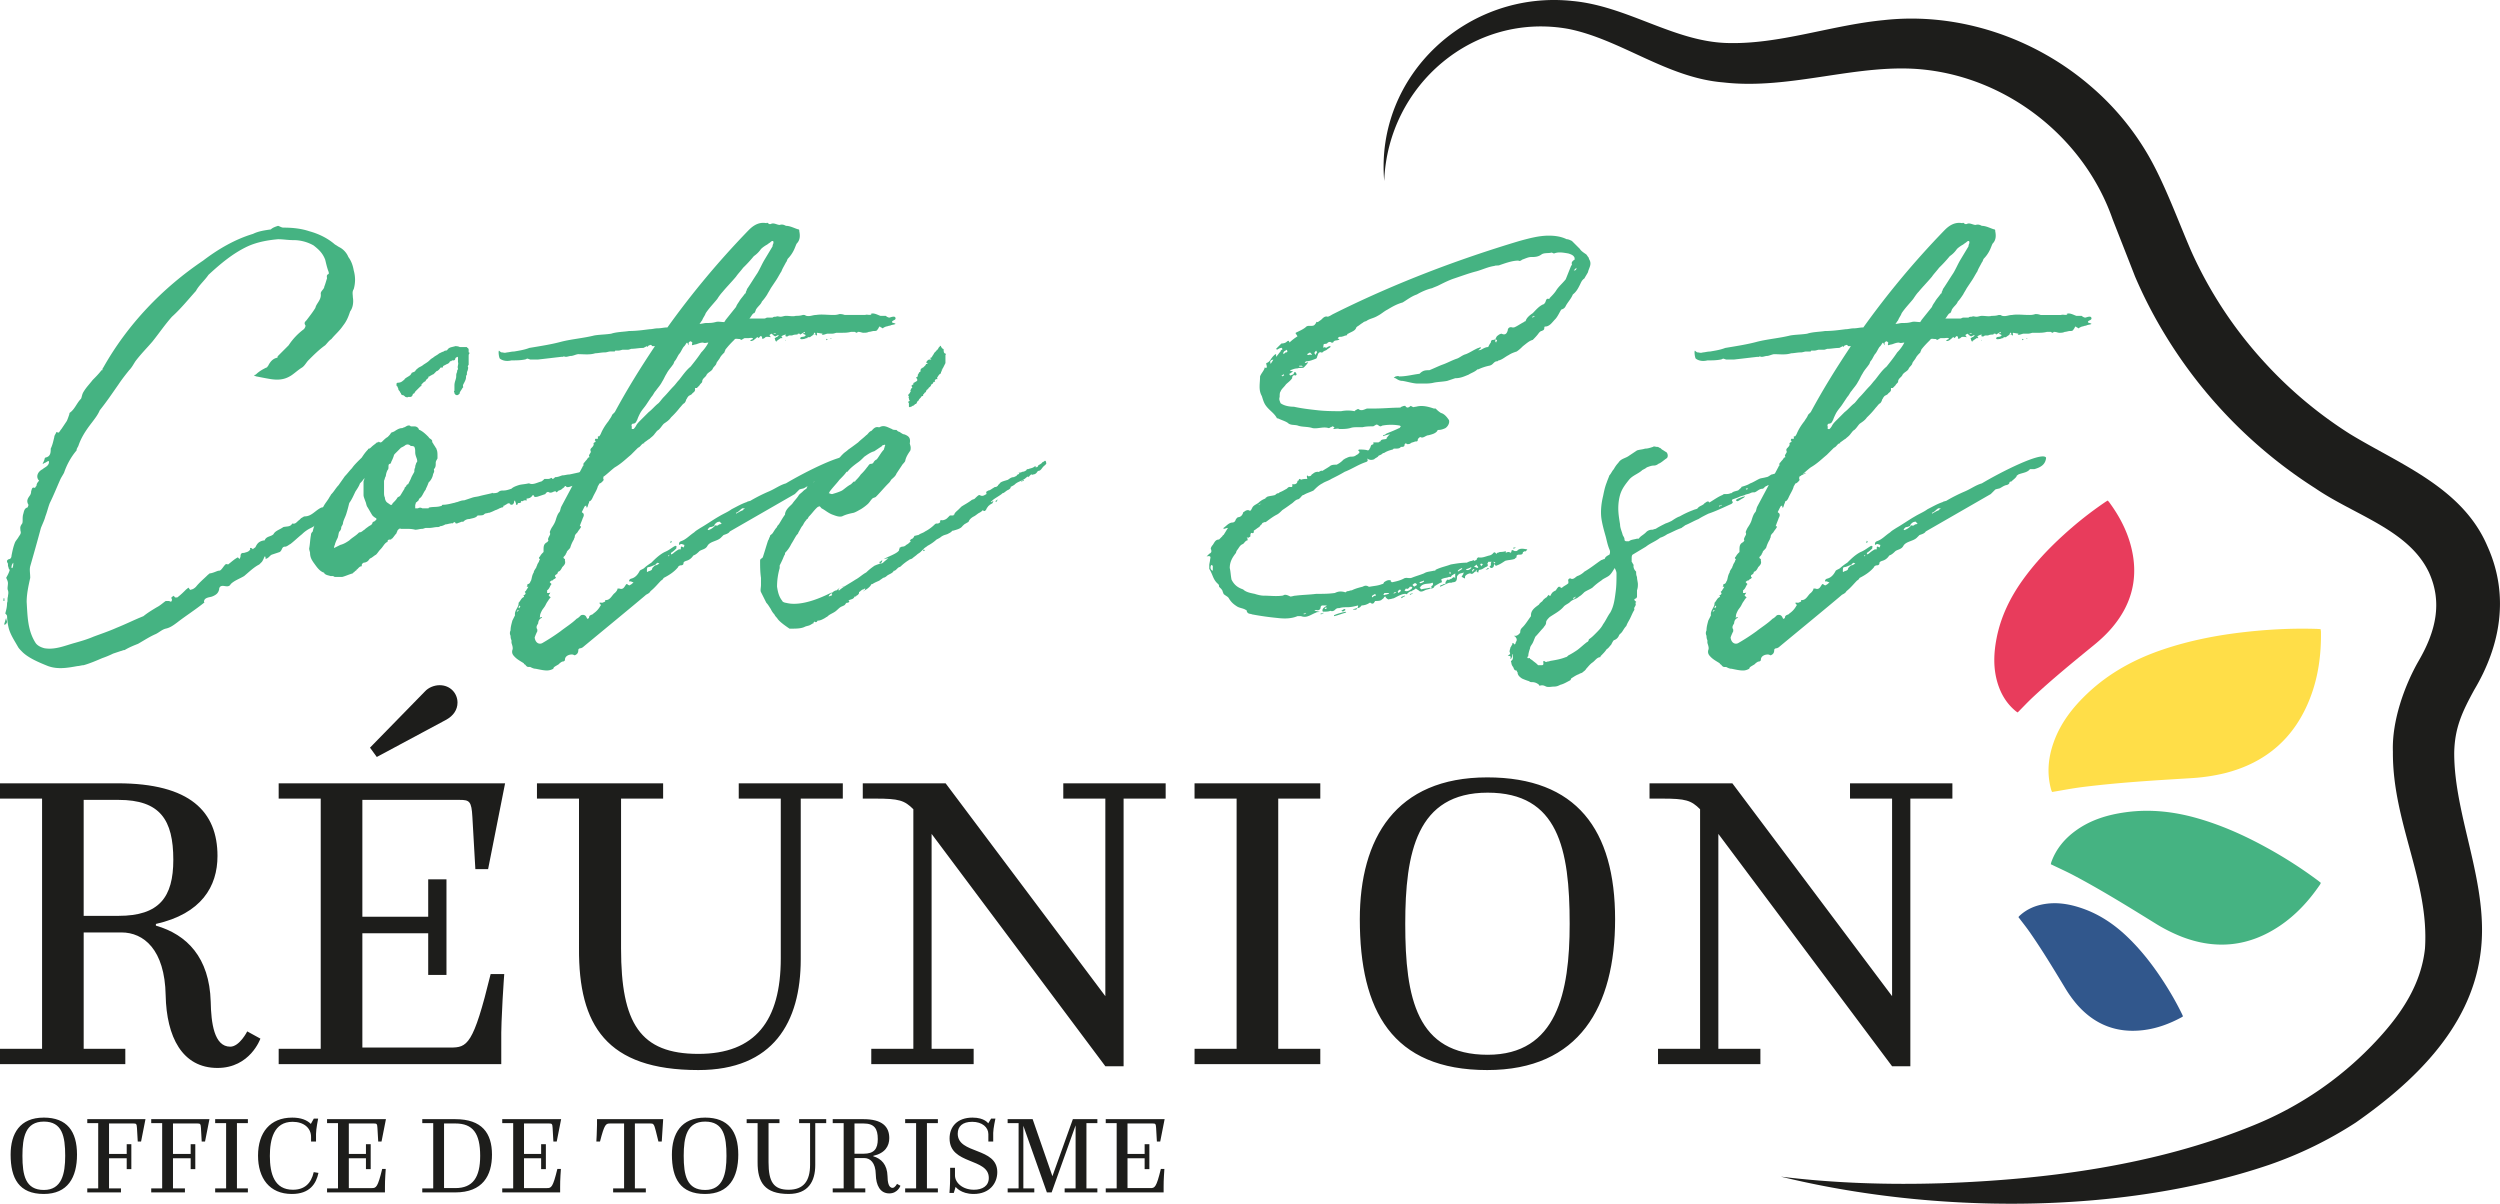
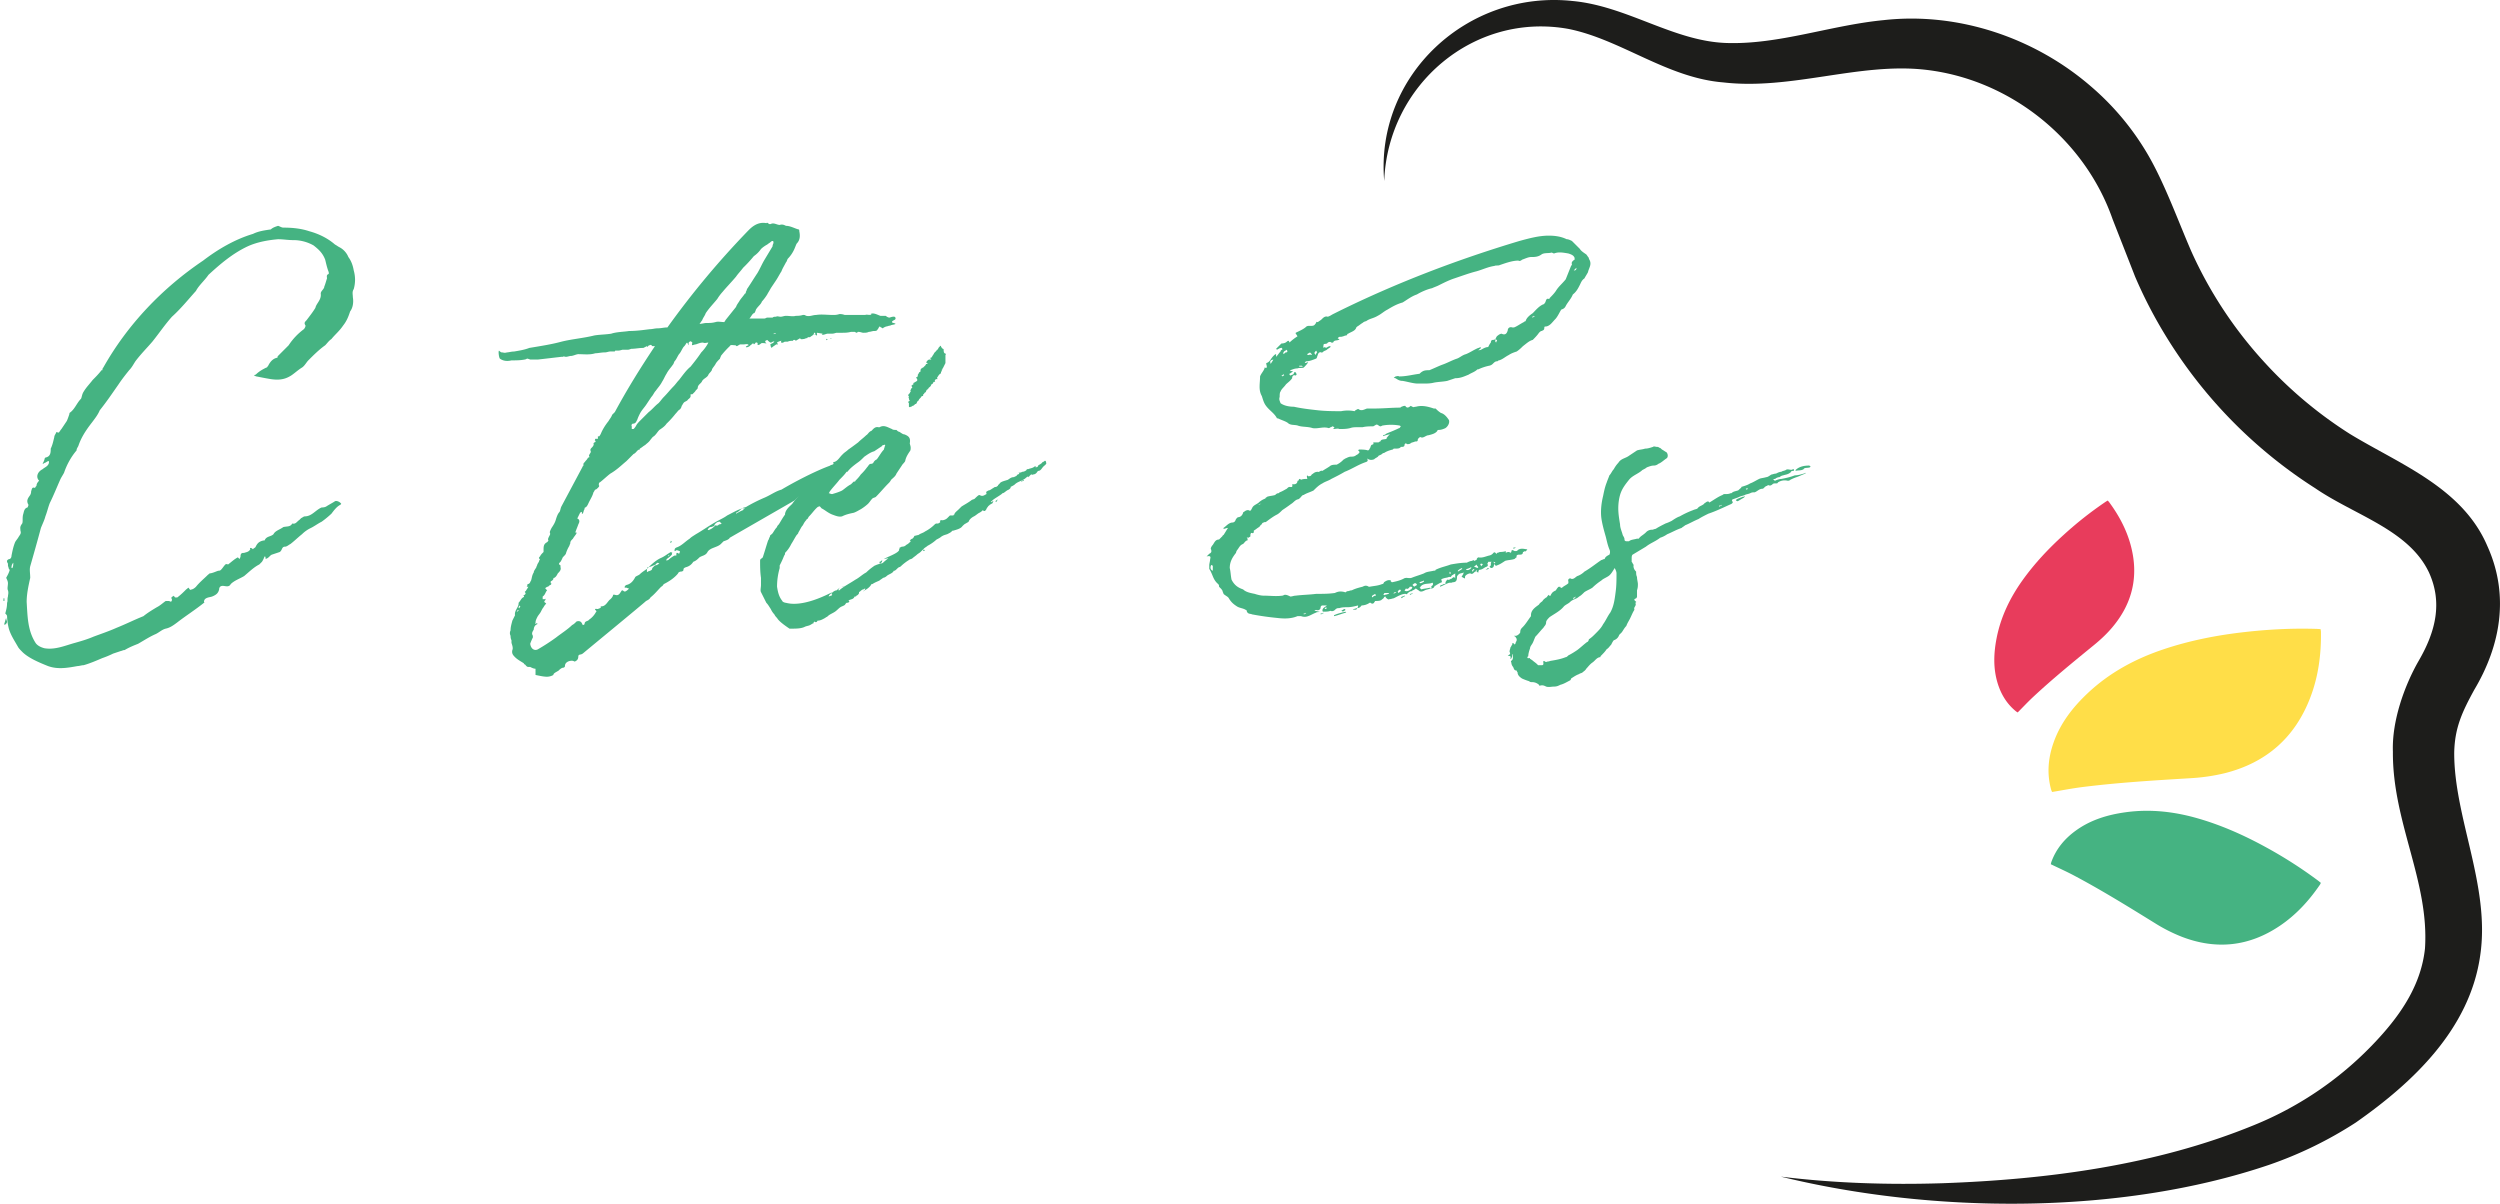
<svg xmlns="http://www.w3.org/2000/svg" id="Calque_2" viewBox="0 0 169.952 81.831">
  <defs>
    <style>.cls-4{fill:#1d1d1b}.cls-5{fill:#45b382}</style>
  </defs>
  <g id="Calque_1-2">
    <path d="M94.1 12.304C93.481 5.122 99.77-.697 106.905.068c3.715.347 6.853 2.737 10.464 2.855 3.58.116 7.057-1.205 10.698-1.556 5.062-.56 10.27 1.197 14.111 4.536a18.1 18.1 0 0 1 3.916 4.745c1.11 1.95 1.995 4.419 2.882 6.458a28.3 28.3 0 0 0 4.91 7.464 28.5 28.5 0 0 0 5.858 4.927c3.373 2.057 7.647 3.641 9.346 7.619 1.518 3.347.907 6.768-.89 9.781-.837 1.53-1.323 2.593-1.36 4.259-.02 4.43 2.458 9.074 1.77 13.774-.7 5.014-4.57 8.66-8.464 11.383a27 27 0 0 1-5.9 2.877c-10.124 3.435-22.885 3.32-33.18.799 3.644.45 7.313.562 10.975.448 7.174-.253 14.54-1.227 21.165-3.941a23.4 23.4 0 0 0 8.435-5.845c1.68-1.816 2.957-3.795 3.211-6.171.303-4.568-2.219-8.583-2.181-13.383-.075-2.09.787-4.492 1.759-6.185 1.142-1.966 1.634-3.941.69-6.003-1.377-2.897-5.03-3.872-7.722-5.713a32.2 32.2 0 0 1-10.234-10.47 31 31 0 0 1-2.024-3.933c-.34-.878-1.178-3.003-1.525-3.895-1.912-5.475-7.03-9.547-12.809-10.165-4.452-.479-9.055 1.4-13.649.87-3.831-.308-6.948-2.911-10.519-3.634C100.194.795 94.345 5.778 94.1 12.304" class="cls-4" />
    <path d="M.843 38.616c.061-.12.061-.242.061-.364a.46.46 0 0 0-.121.303v.06zm.667 5.695c-.121-.122-.243-.243-.303-.364-.242-.424-.485-.787-.606-1.211a4 4 0 0 1-.121-.848c0-.061-.06-.122-.121-.182.061-.243.121-.424.121-.728.06-.12 0-.242.06-.423 0-.121.06-.243 0-.424-.06-.122 0-.303 0-.485 0-.122-.06-.242-.12-.363.06-.122.18-.303.242-.546l-.061-.06c0-.061-.06-.182-.06-.243v-.12c-.12-.182-.06-.243.06-.303.122 0 .182-.122.182-.243.06-.303.121-.606.243-.908.06-.122.181-.243.241-.364.122-.182.183-.242.122-.424 0-.182-.061-.243.12-.484.061-.122 0-.364.061-.607.061-.181.061-.424.303-.484 0 0 .061-.122.061-.182-.182-.303 0-.484.121-.666.06-.122.06-.182.06-.243.061-.182.061-.303.243-.242.06 0 .06-.12.121-.12 0-.183.121-.304.182-.364-.242-.243-.121-.606.242-.788.122-.121.364-.181.424-.424v-.121h-.06c-.122.06-.182.12-.242.12-.06.062-.122.062-.122.062 0-.061.061-.121.061-.121 0-.061.06-.122.06-.182s.06-.121.06-.121c.364-.061.364-.364.364-.607.122-.241.182-.544.243-.787 0-.121.121-.242.121-.303s.121 0 .182 0c.06-.06.121-.182.181-.242l.364-.545c.06-.121.12-.303.181-.485v-.06c.364-.243.485-.667.788-.97.06-.121.06-.303.181-.485.182-.303.425-.545.607-.787.181-.182.424-.424.605-.667h.06c0-.06 0-.121.062-.182 1.635-2.908 3.998-5.39 6.784-7.269 1.03-.788 2.181-1.454 3.394-1.817.362-.182.787-.243 1.21-.303.122-.122.304-.182.485-.242.061 0 .242.12.364.12h.06c.546 0 1.151.06 1.697.243.666.181 1.272.484 1.757.908.12.061.182.121.303.183.242.12.485.363.605.666q.273.363.364.908.18.637 0 1.272c-.122.182-.06.364-.06.546.06.363 0 .727-.183.969-.12.364-.241.667-.484.97-.242.363-.545.605-.788.908-.182.121-.302.303-.424.424-.424.303-.787.666-1.15 1.03-.122.121-.243.363-.425.484-.303.182-.606.485-.848.606-.424.243-.848.243-1.272.182-.364-.06-.666-.121-.97-.182-.06 0-.12-.06-.181-.06q.06-.06.121-.06c.243-.243.484-.364.727-.486.06 0 .06-.06.121-.12.12-.243.303-.485.606-.546.06 0 0-.06.06-.12l.727-.728a4.3 4.3 0 0 1 1.03-1.09.46.46 0 0 0 .121-.242c-.12-.182-.06-.243.06-.364.183-.242.425-.545.607-.848.06-.303.424-.545.363-.97 0-.181.243-.302.243-.484.06-.122.12-.363.182-.545 0-.121-.061-.243.12-.303v-.121c-.12-.304-.181-.607-.242-.848-.182-.485-.485-.728-.787-.97a2.8 2.8 0 0 0-1.393-.363c-.365 0-.667-.06-1.03-.06-.667.06-1.394.181-2.06.484-1.03.484-1.878 1.212-2.666 1.938-.242.364-.666.728-.848 1.09-.546.607-1.03 1.212-1.635 1.758-.485.545-.848 1.09-1.333 1.696-.364.424-.788.848-1.152 1.333-.12.182-.242.424-.423.605-.243.303-.485.606-.727.97-.425.606-.787 1.151-1.272 1.756-.122.303-.365.607-.546.848-.424.546-.727 1.03-.909 1.576-.06.12-.12.181-.12.303-.365.424-.667.97-.85 1.514-.06.121-.18.303-.24.424-.244.545-.486 1.151-.729 1.636-.12.303-.181.606-.302.909-.06.242-.182.485-.303.787-.242.91-.485 1.757-.727 2.606-.06.241 0 .484 0 .787-.121.545-.242 1.09-.242 1.636.06.969.06 1.938.606 2.786.12.182.363.303.606.363.726.122 1.393-.181 2.06-.363.423-.12.847-.242 1.271-.424.485-.182 1.03-.363 1.576-.606.605-.242 1.211-.545 1.817-.787.303-.243.606-.424.908-.606.243-.122.424-.303.606-.424h.243c.182.12.182-.06.182-.121-.122-.182.12-.182.12-.243.061.061.061.122.122.122h.121c.243-.182.424-.364.606-.546.182-.121.12-.182.242 0 0 0 .06.06.12 0 .062 0 .182-.06.304-.182.242-.302.545-.545.848-.848 0 0 .06 0 .06-.06.183 0 .424-.121.607-.182.06 0 .121 0 .181-.06.122-.122.182-.242.303-.364.061-.06.182 0 .182 0 .242-.182.424-.363.667-.485l.12.122c0-.06.06-.122.06-.182 0-.243.122-.243.243-.243.182-.06.303-.06.424-.242-.06-.06 0-.182.183 0 0-.06.181-.12.181-.182.121-.242.242-.363.545-.423h.061c.12-.303.424-.243.605-.425.122-.242.424-.303.667-.484.242-.06.485 0 .606-.242.242.06.303-.122.484-.243l.121-.12c.122-.062.182-.122.243-.122.485 0 .727-.424 1.15-.606.061 0 .182 0 .304-.06.18-.121.423-.243.606-.364.12-.06.363.06.423.182l-.06.06c-.242.122-.424.364-.606.606a6.5 6.5 0 0 1-.666.546c-.243.12-.485.303-.728.423a2.2 2.2 0 0 0-.605.424c-.303.243-.545.485-.787.667-.122.06-.243.181-.364.181-.242 0-.181.243-.364.364l-.545.182c-.121.06-.181.182-.303.242-.06.06-.12 0-.12.06v-.12q0-.061-.06-.061c-.062.121-.062.182-.183.364l-.181.181c-.364.182-.667.485-1.03.788-.303.181-.667.303-.91.545-.121.242-.363.121-.544.121s-.243.121-.243.242c-.06.243-.181.364-.484.485-.182.06-.546.06-.546.364.06.06 0 .06 0 .06-.606.485-1.272.909-1.817 1.333-.242.181-.485.363-.788.424-.242.06-.424.242-.666.363-.424.182-.787.425-1.211.667-.303.12-.607.242-.91.424-.12 0-.181.06-.242.06l-.545.182a6 6 0 0 1-.727.303c-.424.182-.848.364-1.272.484-.121 0-.303.061-.424.061-.666.121-1.333.242-2 0-.605-.242-1.332-.545-1.756-.969M.298 42.373c.06-.122.06-.243.122-.364 0 .121.06.182.06.303 0 0-.06.06-.06.12q-.061 0-.122.061zm-.06-1.697h.06v.182h-.06z" class="cls-5" />
-     <path d="M41.736 31.347c.06 0 .06-.062.12-.062l.061.062c-.06 0-.06.06-.12.06zm-14.357-4.484c-.061 0-.122-.06-.122-.12-.06-.061-.06-.122-.121-.183 0 0-.06-.06-.06-.12s-.062-.122-.062-.182c-.06 0-.06-.06-.06-.122 0-.06 0-.12.121-.12a.47.47 0 0 0 .304-.122c.06-.06.12-.06.12-.12.12-.122.303-.183.424-.304 0-.06.06-.06.06-.12.122-.062.183-.062.243-.122.06-.121.182-.182.242-.243.121-.06.243-.12.303-.18.182-.122.303-.183.424-.304.061-.06.121-.12.242-.182.122-.12.303-.181.425-.303.06 0 .12-.06.12-.06.061 0 .122-.06.183-.06q.06-.061.12-.061c.122 0 .122-.06.183-.122.12-.12.302-.12.484-.181.06 0 .182 0 .303.06h.485c0 .06.12.06.12.182v.182c.062 0 .062.06.062.06-.062.061-.062.122-.062.182v.606q-.06.06-.06.122c.06.06 0 .18 0 .241-.06.122-.06.182-.06.243v.06c-.06.061-.06.122-.06.182 0 .121-.061.243-.123.364-.06.12-.12.182-.06.302l-.06.061c-.06.121-.122.182-.182.303v.06l-.06.061q-.061.06-.122.06c-.12 0-.12-.06-.18-.12v-.061q-.062-.06 0-.121v-.363c0-.243.12-.425.12-.606 0-.122 0-.182.06-.303 0-.061 0-.122.06-.182v-.06c-.06-.121.061-.303 0-.425v-.303q0-.06-.06-.06c-.06.06-.12.06-.12.121s-.06.121-.122.121h-.12c0 .06-.062.06-.122.06-.061.183-.242.183-.303.243-.121.06-.182.06-.182.181h-.12c-.06 0-.06.061-.122.122-.06.06-.121.12-.182.12l-.181.183s-.061.06-.121.06c-.062.06-.122.06-.183.121h-.06c0 .122-.12.182-.182.243 0 .06-.06.12-.12.12l-.183.182v.061s0 .061-.06.061l-.364.363c0 .06-.06.06-.06.121a.13.13 0 0 0-.12.122c-.062.12-.122.12-.183.12h-.122c-.06.061-.12 0-.18 0-.061-.06-.122-.12-.182-.12m-.728 7.451c0-.06.061-.122.121-.182.062-.06.182-.181.243-.303.06-.06.121-.06.182-.12.12-.183.182-.304.303-.486v-.06l.12-.12c0-.061.061-.123.121-.123q.092-.18.183-.363c.06-.181.182-.363.242-.484 0-.122 0-.182.06-.303 0-.06 0-.122.06-.242v-.062c.122-.06.062-.181.062-.241-.061-.182-.122-.303-.122-.485 0-.122 0-.243-.06-.364-.06-.06-.182-.06-.242-.06-.121-.122-.243-.122-.364-.06-.06.06-.18.12-.303.18l-.242.243-.121.121c-.06.061-.122.121-.122.182-.06.182-.12.303-.18.424 0 .06-.062.121-.062.121-.121 0-.121.121-.121.182 0 .12 0 .182-.06.242a1.1 1.1 0 0 0-.122.424c-.06.061-.06.182-.12.303v.788c0 .12 0 .242.06.363 0 .121.06.243.12.303.062.06.183.121.243.182zm-3.876 2.908.363-.182c.242-.06.424-.181.605-.302.183-.182.424-.303.606-.485l.061-.061c.182 0 .242-.121.364-.182.12-.121.242-.182.303-.242.12-.06.241-.122.241-.243l.062-.06c.06 0 .12-.06.181-.12q.06-.062 0-.122c-.121-.06-.181-.121-.243-.182-.12-.182-.241-.424-.363-.606-.06-.12-.06-.242-.121-.363-.06-.182-.121-.303-.121-.424v-.91c0-.06.06-.12.06-.241a2 2 0 0 1-.302.363c-.061.182-.182.363-.303.545-.121.243-.242.546-.425.787-.06.243-.12.485-.18.667-.062.243-.183.424-.243.666 0 .121-.06.182-.121.303 0 .06 0 .182-.122.303-.06.06-.06.243-.12.424-.061.122-.122.243-.182.424 0 .061-.061.121-.061.243q0 .06.061 0m-.122 1.938h-.181c-.182-.06-.304-.06-.424-.181 0 0 0-.061-.06-.061-.304-.121-.486-.424-.667-.667-.122-.182-.243-.363-.243-.666 0-.06-.06-.182-.06-.303.06-.303.06-.605.121-.908 0-.122.06-.182.12-.243.062-.303.183-.606.304-.908.121-.243.243-.546.424-.788.121-.243.303-.424.424-.666.061-.06.061-.121.122-.182.18-.182.302-.424.485-.606.12-.181.302-.424.423-.606.182-.181.303-.363.485-.545.121-.182.303-.364.484-.546l.183-.18c.12-.183.241-.364.424-.546 0 0 0-.06.06-.06s.12-.062.182-.122c.121-.12.242-.182.363-.303.06 0 .12 0 .12-.06q.122.121.243 0c.122-.121.242-.243.364-.303.121-.122.181-.182.243-.303.06 0 .12-.06.18-.06.182-.122.364-.243.546-.243.062 0 .122-.06.182-.06.12-.06.182-.122.303-.122q.06 0 .121.061h.243c.12 0 .242.06.302.182 0 .06.06.06.06.06.243.121.425.303.607.485.06.121.181.121.242.242 0 .06 0 .121.06.182.061.121.121.181.183.302a.2.2 0 0 1 .06.122c.06.12.06.303.06.424v.182c-.06.12-.12.181-.12.302 0 .182 0 .303-.122.425v.06c.06.121-.06.242-.06.303a1 1 0 0 1-.303.545 3 3 0 0 1-.182.424c0 .06-.06.121-.06.121-.122.182-.182.364-.304.485-.12.06-.12.182-.181.243q-.06 0-.06.06c-.122 0-.062.121-.122.182v.242h.182c.12-.06.181-.06.303 0h.424c0-.06.06-.06.06-.06.303-.061.545 0 .848-.122q0-.06.06-.06c.243 0 .486-.06.728-.122.06 0 .181-.06.242-.06.182-.06.303-.12.484-.12l.546-.183c.182-.06.363-.06.545-.12.243-.061.546-.122.788-.183 0-.06.06 0 .06 0 .121 0 .243 0 .364-.06.121-.121.242-.121.363-.121.182 0 .364-.061.545-.122.122-.12.304-.18.485-.242.182-.06.424-.06.666-.12h.061c.242.12.546-.061.787-.123.061 0 .183-.12.243-.18h.303c0-.061.06 0 .06 0 .061-.061.122-.122.182 0 0 0 .06 0 .121-.061l.061-.06c.182 0 .303-.062.484-.122.182 0 .304-.06.485-.06.303-.061.545-.122.848-.183.182-.06.363-.06.606-.06.122 0 .182-.06.303-.12.182-.062.303-.123.485-.183.06-.06.121-.06.242-.06a.46.46 0 0 0 .242-.121q.06-.062.182 0h.121c-.06.12-.181.181-.242.242-.06.06-.06.181-.122.242l-.18.182c-.122.06-.304.06-.424.182-.062 0-.122.06-.183.12-.06 0-.121.061-.182.061s-.18.061-.302.061h-.121c-.062-.06-.122-.06-.122 0 0 .12-.06.12-.12.12h-.122a.8.8 0 0 1-.242.182c-.122 0-.182 0-.303.062-.122.06-.242.06-.364.12-.06 0-.181.06-.242-.06h-.06c-.06.12-.122.12-.183.181a.46.46 0 0 1-.241.122c-.061.06-.121.12-.182.12v-.06h-.122c-.12.06-.242.121-.363.06-.06-.06-.182 0-.242.122l-.545.182c-.061 0-.182.06-.243-.06 0-.061-.06-.061-.06-.061-.122.181-.243.242-.425.242v.182q0-.06-.06-.06h-.122q-.06.06-.12.06c-.06 0-.121-.06-.06.06 0 0-.061.06-.121.06-.062 0-.122 0-.122.062 0 .06-.06.06-.12.06v-.122c-.062-.06 0-.06-.062-.12v-.06l-.06.06c0 .12-.061.242-.182.242h-.06c-.062-.122-.122-.122-.243-.06-.06.06-.122.06-.182.12h-.06c0 .122-.06.122-.122.122-.12.06-.181.06-.242.12-.06 0-.12.061-.182.061-.12.06-.242.121-.423.182h-.061c-.121.06-.182 0-.303.121-.06.06-.242.06-.364.06h-.06c-.121.183-.364.183-.545.243 0 0 0 .06 0 0a.55.55 0 0 0-.424.182h-.122c-.12.06-.181.06-.303.121-.06 0-.12 0-.12-.061q-.06-.06-.122 0t-.12.061c-.062-.061-.062 0-.062 0-.12 0-.242.06-.363.06-.121.06-.242.122-.363.122-.061.06-.122.06-.182.06-.182 0-.363.06-.546.06h-.242c-.06 0-.182.062-.242.062-.183 0-.303.06-.485.06-.242-.06-.424-.06-.666-.06h-.303c-.121-.061-.182.06-.243.12 0 .061-.06.122-.06.182-.12.121-.182.243-.303.364 0 0-.06 0-.06.06-.121 0-.243 0-.243.122q0 .06-.06.06c-.182.12-.243.303-.425.485-.121.12-.181.242-.302.363-.122.06-.243.182-.364.243-.06 0-.12.12-.181.181a.47.47 0 0 1-.303.12c-.061.062-.121.062-.121.183v.06c-.182 0-.243.182-.364.243q0 .06-.06.06l-.121.122s-.062 0-.062.06c-.242.06-.485.182-.726.243h-.425c-.06 0-.12 0-.181-.061" class="cls-5" />
-     <path d="M56.518 23.047h-.062c0-.06.062-.06.062 0m-.303 0h.06s-.121.121-.121.06c0 0 .06-.12.06-.06m-.787-.303c-.06.06-.06 0-.06 0zm-.181.122v.06zm-1.818.242v.06q-.06-.06 0-.06m-.727-.424c.12-.06-.061-.06-.061 0-.12 0-.06.06.061 0M50.52 34.678c0-.06.06-.06.121-.12h-.182c-.18.12-.242.242-.423.302v.061c.12-.061.302-.182.484-.243m-2.302 1.333c.182-.06.303-.181.424-.303.121.061.181 0 .242-.06 0 0 .121 0 .183-.06-.062 0-.122-.122-.122-.122-.181 0-.242.06-.363.182 0 .121-.061.121-.243.182h-.06c-.122.06-.122.12-.182.182.06 0 .121.06.121 0m-.182-14.055c.243 0 .364 0 .606-.061.181-.06.363 0 .606 0 0-.06.06-.06.06-.121l.728-.909c.06-.181.181-.303.242-.424.121-.182.242-.303.363-.484.061 0 .061-.06.061-.121.06-.061.06-.182.12-.243.243-.363.425-.667.668-1.03.18-.302.302-.606.484-.909l.545-.908c0-.121.061-.182.061-.242s0-.122-.06-.122c0 0-.061 0-.122.06-.06.062-.182.122-.242.183-.121.06-.303.182-.424.303a1.9 1.9 0 0 1-.485.484 9 9 0 0 1-.727.788c-.182.242-.363.424-.484.606-.303.363-.606.666-.91 1.03a3.3 3.3 0 0 0-.363.484c-.243.303-.545.606-.788.97-.06.18-.181.302-.242.484-.06.06-.12.182-.182.242.182 0 .303-.06.485-.06m-2.423 14.781c0 .06.06.06.06.122q-.06 0-.12.06c0-.06.06-.121.06-.182m-.12 1.03v-.06l-.062.06v.06zm-1.455 1.09c.121-.06.303-.06.303-.241l.181-.182c.122 0 .183-.06.304-.122l-.121-.06c-.061.06-.122.06-.122.121-.181.06-.363.182-.545.182-.06.06-.06.121-.06.303 0 0 .06.06.06 0m-.97-9.693a.9.9 0 0 0 .183-.242c.06-.122.181-.243.302-.364l.546-.545c.242-.182.423-.424.666-.606.121-.121.242-.303.364-.424.242-.242.424-.485.666-.727.121-.121.242-.303.364-.424.241-.303.484-.666.787-.909.242-.303.485-.605.727-.969.181-.182.363-.424.484-.667-.12 0-.241.061-.363 0-.181 0-.303.061-.485.122-.06 0-.242.06-.242.06-.061-.06 0-.12 0-.181-.061-.061-.121-.122-.182-.061-.12.06-.06.182-.06.242-.06-.06-.06-.12-.121-.181l-.061.06c-.06.121-.121.182-.181.243-.122.181-.183.363-.303.484-.122.182-.183.364-.303.485-.06.12-.06.182-.122.242-.12.182-.303.364-.424.606-.12.182-.18.363-.303.545-.12.243-.302.424-.423.606-.122.121-.182.303-.304.424l-.362.545c-.122.182-.303.364-.425.607-.06.12-.12.241-.181.423-.061.06-.061.243-.303.243 0 0-.122.06-.061.181v.182h.121ZM35.376 41.22l-.06-.06c0 .06-.062.06-.062.121 0 0 0 .06.062.06 0 0 0-.06.06-.12m-.122.302s0-.06-.06-.06c0 .06-.06.06-.06.121.06 0 .06-.06.12-.06m1.151 3.937c-.12 0-.242-.06-.363-.121h-.122c-.12 0-.18-.121-.241-.182h-.061v-.06c-.181-.122-.424-.243-.606-.424-.12-.122-.242-.243-.181-.485.06-.122 0-.303-.06-.485v-.182c-.062-.12-.062-.242-.062-.302a.39.39 0 0 1 0-.364c0-.242.061-.424.122-.667l.181-.363c-.06-.303.242-.545.242-.787v-.061c.122-.121.183-.303.304-.364.12-.06.06-.12 0-.12.12-.06.242-.122.12-.243 0 0 0-.06.061-.06.06-.122.121-.182.181-.303h-.12c.06-.061.06-.182.06-.182.182 0 .182-.182.243-.243.06-.181.06-.363.182-.545 0-.12.12-.242.18-.363 0-.06.062-.121.062-.182.06-.121.121-.182.121-.242l.06-.122c-.121-.06-.06-.12 0-.181.061-.121.122-.182.243-.303v-.121c0-.243 0-.424.242-.546.06-.06.121-.12.06-.181 0-.061.061-.182.061-.182.06-.121.121-.182.06-.303 0-.06.061-.182.122-.303.121-.182.242-.363.303-.606.06-.182.12-.363.242-.484.061-.122.061-.243.121-.364l1.454-2.726c0-.06.061-.06.061-.06-.06-.182.06-.182.122-.303.06-.061.12-.122.18-.242.061 0 .122 0 .061-.122 0-.06.06-.121.122-.242v-.06c-.061-.122 0-.183.06-.243s.181-.182.122-.303l.06-.06c.06 0 .121-.061.06-.122-.06 0 0-.06 0-.121h.182v-.181c.122.06.122-.06.182-.122q.181-.455.545-.909c.06-.12.182-.242.243-.423l.181-.182c.849-1.575 1.757-3.03 2.726-4.483h-.181c-.061-.06-.061-.121-.182-.06a.13.13 0 0 0-.121.12l-.06-.06-.243.121c-.303 0-.546.06-.788.06-.06 0-.181.061-.242.061h-.363c-.061 0-.182.06-.304.06h-.181c-.06 0-.06.061-.06.061h-.304c-.121 0-.242.061-.363.061-.243 0-.484.06-.666.06-.364.122-.788.061-1.151.061-.122 0-.364.12-.485.12-.122 0-.242.061-.364.061-.06 0-.181-.06-.181 0h-.122c-.545.062-1.03.122-1.575.182h-.545l-.182-.06c-.06 0-.12.06-.181.06-.303.06-.606.06-.909.06-.242.061-.545.061-.787-.12-.061-.06-.121-.485-.061-.545 0 0 .12.121.182.121.121 0 .181.06.363 0 .121 0 .303-.06.485-.06.364-.061.727-.122 1.03-.243.726-.121 1.514-.242 2.18-.424.728-.182 1.516-.242 2.242-.424.364-.061.788-.061 1.151-.121.364-.122.848-.122 1.212-.182.485 0 .909-.06 1.393-.121.182 0 .363-.06.546-.06.242 0 .424-.061.666-.061a58 58 0 0 1 5.512-6.603c.183-.182.607-.607 1.212-.485.06-.06.121 0 .182.06h.121c.182-.12.424.06.606.06.182-.06.303 0 .424.061.303 0 .606.182.848.243.06 0 .06.06.06.121.062.303.062.606-.181.848-.06.121-.12.303-.182.424a2.2 2.2 0 0 1-.424.606c-.06.12-.06.181-.12.242-.122.242-.243.424-.304.606-.121.182-.242.424-.363.606l-.364.545c-.06.121-.181.303-.242.424a3.4 3.4 0 0 1-.364.485c-.06.181-.242.303-.363.484-.06.061-.06.182-.121.243q0 .06-.06.06c-.122.061-.182.242-.303.363h1.03c.06 0 .12-.06.181-.06h.364c.06-.06.12-.06.242-.06.06-.061.182 0 .303 0s.242-.061.363-.061c.242 0 .484.06.666 0 .121 0 .304 0 .485-.06h.06c.122 0 .122.06.182.06.244.06.425-.06.667-.06.364-.06.727 0 1.151 0 .121 0 .242 0 .424-.06.121 0 .181 0 .363.06h1.394c.121-.06.363.06.424-.06h-.06c.181-.122.484.06.666.12h.364c.06.06.181.12.241.12.061 0 .425-.18.425.061 0 .122-.243.122-.243.243 0 .06.182.06.243.121-.06.06-.304.06-.364.121-.12 0-.18.06-.302.06.06 0-.183.061-.183.122-.06 0-.12-.06-.12-.06-.06 0-.06-.061-.122-.061-.06.06-.06.121-.12.182-.062.12-.122.12-.243.12s-.242.06-.364.06c-.12.062-.242.062-.363.062s-.181-.061-.364-.061c-.06 0-.06.061-.06.061-.121 0-.121-.061-.182-.061h-.242c-.242.061-.424.061-.606.061h-.364c-.06 0-.182.06-.302.06h-.303c-.121 0-.303.121-.424.06 0 0 .06 0 .06-.06l-.363-.06c-.06.06.06.181-.06.181l-.061-.06v-.06c-.06-.182-.121.06-.121.06-.061.06-.183.121-.242.181h-.122c-.06 0-.06.062-.06.062-.122 0-.182.06-.243.06s-.242.06-.242-.06c.06-.122.181-.062.303-.122.181-.121-.061-.121-.122-.181.061-.06.182 0 .122-.122l-.303.182c-.061-.06 0-.06-.121-.06q-.061 0-.061.06c-.122 0-.242 0-.363.06h-.122c-.06 0-.12 0-.181.061 0 0-.243.06-.122-.121-.06 0-.241.06-.303.121 0 .06.062.06.062.122h-.122c-.06.06-.182.12-.243.18-.06 0 0 .061-.06.061 0 0-.121-.181-.06-.12-.061-.183-.061-.061.06-.183.06 0 .121-.06.182-.12-.061-.061-.182.06-.242.06-.061 0-.182-.121-.243-.181l-.12.06c-.061.121.06.121.06.181 0 0-.303-.06-.364 0 0 0-.182.182-.242.062 0 0 .06-.122-.06-.122-.061-.06-.061.06-.183.122 0 0 0-.062-.06-.062s-.12.122-.182.122c0 .06-.242.181-.303.12 0-.06.182-.12.182-.12 0-.122-.242-.06-.303-.06h-.242c-.06 0-.121.06-.242.12-.061 0-.061-.06-.121-.06-.183 0-.304-.06-.364.06a6 6 0 0 0-.607.667c0 .06-.059.121-.059.182-.122.121-.243.242-.303.363-.061.121-.182.242-.242.363 0 .122-.183.243-.243.364-.06.182-.303.242-.424.424-.06.182-.303.242-.303.485 0 .06-.12.12-.182.242l-.181.182h-.121v.121c0 .12-.121.182-.183.242-.06.122-.242.122-.302.242-.06.06-.06.121-.121.182a.46.46 0 0 1-.122.242c-.12.061-.181.182-.303.303a6 6 0 0 1-.605.666c-.12.182-.303.303-.484.425-.122.12-.183.242-.303.363l-.062.06c-.12.061-.18.183-.242.243-.12.182-.242.242-.363.363-.121.061-.242.182-.364.243v.06c-.18 0-.242.243-.423.303l-.183.182-.302.303c-.364.303-.667.606-1.09.848-.243.182-.485.424-.728.606-.06 0-.06.12-.06.182.06.06 0 .12-.061.181s-.12.121-.181.121c-.061.061-.061.122-.121.182-.061.243-.182.424-.303.666-.061.121-.122.303-.243.364-.06 0-.06.06-.06.121-.061.06-.061.182-.122.303h-.06v-.121c-.06 0-.122.06-.122.06l-.18.364q0 .06.06.06c.12.122.06.242 0 .364-.06.181-.122.303-.183.485 0 0-.06.12.061.06v.06c-.06.122-.181.243-.242.364-.12.121-.182.182-.182.303 0 .06-.06.121-.06.182a2.2 2.2 0 0 0-.243.545c-.06.121-.181.182-.241.303q0 .06-.062.121c0 .061-.06.121-.12.182-.061.06-.061.12.06.181v.122c.06.181-.06.303-.181.424-.062.121-.122.242-.243.303q-.061 0-.061.06 0 .091-.181.182v.12c.121.061 0 .061 0 .122-.06 0-.121.06-.182.121h-.06c-.061.06-.122.06-.122.121l.06.061.061.06c-.121.122-.121.304-.303.425v.182h.122s.06 0 .12-.061c-.06.06-.06.12-.06.12-.06.062-.121.122 0 .182l.06.061a.8.8 0 0 0-.181.242c-.06.061-.121.182-.182.303-.06.122-.181.243-.242.364-.06.12-.121.242-.121.364 0 .06-.06.18.06.06h.061v.06c-.181.06-.243.243-.243.364-.06.121-.181.242-.06.424v.12a3 3 0 0 0-.181.425c.06.424.363.485.545.363a14 14 0 0 0 1.212-.788c.302-.241.787-.544 1.09-.847.121-.061.181-.122.302-.243.183-.06.304 0 .364.121l.06.122c.061 0 .122-.061.122-.061 0-.242.242-.182.303-.303.182-.12.363-.303.485-.545.06 0 0-.06 0-.06-.182-.182 0-.122.12-.122.121-.06.243-.06.183-.182h.06c.303 0 .424-.363.606-.484.06-.06.182-.182.182-.303h.12c.303.121.364-.182.486-.303q.06 0 .12.06s.121.061.121 0c.061 0 .182-.12.243-.181q-.06 0-.182-.06h-.121c0-.061 0-.122.121-.182.302-.061.485-.303.605-.545.061-.06.243-.122.303-.182.122-.121.303-.243.485-.364.242-.242.546-.545.909-.726.303-.122.485-.303.727-.425 0 0 .06.061.12.061-.06 0-.06.06-.06.121-.12.121-.181.182-.363.303v.121c.06-.06.12-.06.12-.06.122-.121.304-.243.425-.303h.121c0-.182 0-.243.182-.121 0 0 .06-.06.06-.182-.06 0-.12-.06-.242-.06-.06.06-.12.06-.12.06 0-.121 0-.182.12-.243.364-.12.546-.363.909-.605.12-.121.243-.182.424-.303.424-.242.848-.546 1.272-.788.303-.181.606-.302.85-.484.362-.182.665-.364 1.028-.485.06-.06.243-.06.303-.121.424-.243.788-.425 1.212-.606.424-.182.726-.424 1.15-.545 1.212-.728 4.06-2.181 4.363-1.757v.06c-.061.424-.364.606-.788.728H56.7c-.182.241-.485.241-.788.363-.06.06-.12.06-.12.12-.06.122-.243.243-.364.364q-.121 0-.121.061c0 .121-.183.182-.242.182-.182.06-.243.121-.364.182-.06.06-.243.06-.364.12-.12.122-.182.183-.302.303l-4.423 2.545c-.06.122-.242.182-.424.242l-.182.182c-.242.242-.726.242-.908.545-.121.243-.364.243-.546.364-.12.12-.242.242-.423.303a.8.8 0 0 1-.485.363c-.181.06-.181.121-.181.182s-.062.121-.183.121c-.06 0-.182.06-.182.121-.241.303-.605.545-.968.727-.061.06-.061.121-.183.182-.241.242-.424.485-.726.727-.06.121-.182.181-.303.243-.182.18-4.24 3.513-4.302 3.574l-.12.06c-.122 0-.182.06-.182.121 0 .242-.122.303-.243.364-.121-.06-.181-.06-.181-.06-.243 0-.485.12-.485.363 0 .06-.06.12-.181.12a.8.8 0 0 0-.243.183c-.182.12-.363.181-.363.303a.9.9 0 0 1-.425.12c-.242 0-.484-.06-.787-.12" class="cls-5" />
+     <path d="M56.518 23.047h-.062c0-.06.062-.06.062 0m-.303 0h.06s-.121.121-.121.06c0 0 .06-.12.06-.06m-.787-.303c-.06.06-.06 0-.06 0zm-.181.122v.06zm-1.818.242v.06q-.06-.06 0-.06m-.727-.424c.12-.06-.061-.06-.061 0-.12 0-.06.06.061 0M50.52 34.678c0-.06.06-.06.121-.12h-.182c-.18.12-.242.242-.423.302v.061c.12-.061.302-.182.484-.243m-2.302 1.333c.182-.06.303-.181.424-.303.121.061.181 0 .242-.06 0 0 .121 0 .183-.06-.062 0-.122-.122-.122-.122-.181 0-.242.06-.363.182 0 .121-.061.121-.243.182h-.06c-.122.06-.122.12-.182.182.06 0 .121.06.121 0m-.182-14.055c.243 0 .364 0 .606-.061.181-.06.363 0 .606 0 0-.06.06-.06.06-.121l.728-.909c.06-.181.181-.303.242-.424.121-.182.242-.303.363-.484.061 0 .061-.06.061-.121.06-.061.06-.182.12-.243.243-.363.425-.667.668-1.03.18-.302.302-.606.484-.909l.545-.908c0-.121.061-.182.061-.242s0-.122-.06-.122c0 0-.061 0-.122.06-.06.062-.182.122-.242.183-.121.06-.303.182-.424.303a1.9 1.9 0 0 1-.485.484 9 9 0 0 1-.727.788c-.182.242-.363.424-.484.606-.303.363-.606.666-.91 1.03a3.3 3.3 0 0 0-.363.484c-.243.303-.545.606-.788.97-.06.18-.181.302-.242.484-.06.06-.12.182-.182.242.182 0 .303-.06.485-.06m-2.423 14.781c0 .06.06.06.06.122q-.06 0-.12.06c0-.06.06-.121.06-.182m-.12 1.03v-.06l-.062.06v.06zm-1.455 1.09c.121-.06.303-.06.303-.241l.181-.182c.122 0 .183-.06.304-.122l-.121-.06c-.061.06-.122.06-.122.121-.181.06-.363.182-.545.182-.06.06-.06.121-.06.303 0 0 .06.06.06 0m-.97-9.693a.9.9 0 0 0 .183-.242c.06-.122.181-.243.302-.364l.546-.545c.242-.182.423-.424.666-.606.121-.121.242-.303.364-.424.242-.242.424-.485.666-.727.121-.121.242-.303.364-.424.241-.303.484-.666.787-.909.242-.303.485-.605.727-.969.181-.182.363-.424.484-.667-.12 0-.241.061-.363 0-.181 0-.303.061-.485.122-.06 0-.242.06-.242.06-.061-.06 0-.12 0-.181-.061-.061-.121-.122-.182-.061-.12.06-.06.182-.06.242-.06-.06-.06-.12-.121-.181l-.061.06c-.06.121-.121.182-.181.243-.122.181-.183.363-.303.484-.122.182-.183.364-.303.485-.06.12-.06.182-.122.242-.12.182-.303.364-.424.606-.12.182-.18.363-.303.545-.12.243-.302.424-.423.606-.122.121-.182.303-.304.424l-.362.545c-.122.182-.303.364-.425.607-.06.12-.12.241-.181.423-.061.06-.061.243-.303.243 0 0-.122.06-.061.181v.182h.121ZM35.376 41.22l-.06-.06c0 .06-.062.06-.062.121 0 0 0 .06.062.06 0 0 0-.06.06-.12m-.122.302s0-.06-.06-.06c0 .06-.06.06-.06.121.06 0 .06-.06.12-.06m1.151 3.937c-.12 0-.242-.06-.363-.121h-.122c-.12 0-.18-.121-.241-.182h-.061v-.06c-.181-.122-.424-.243-.606-.424-.12-.122-.242-.243-.181-.485.06-.122 0-.303-.06-.485v-.182c-.062-.12-.062-.242-.062-.302a.39.39 0 0 1 0-.364c0-.242.061-.424.122-.667l.181-.363c-.06-.303.242-.545.242-.787v-.061c.122-.121.183-.303.304-.364.12-.06.06-.12 0-.12.12-.06.242-.122.12-.243 0 0 0-.06.061-.06.06-.122.121-.182.181-.303h-.12c.06-.061.06-.182.06-.182.182 0 .182-.182.243-.243.06-.181.06-.363.182-.545 0-.12.12-.242.18-.363 0-.06.062-.121.062-.182.06-.121.121-.182.121-.242l.06-.122c-.121-.06-.06-.12 0-.181.061-.121.122-.182.243-.303v-.121c0-.243 0-.424.242-.546.06-.06.121-.12.06-.181 0-.061.061-.182.061-.182.06-.121.121-.182.06-.303 0-.06.061-.182.122-.303.121-.182.242-.363.303-.606.06-.182.12-.363.242-.484.061-.122.061-.243.121-.364l1.454-2.726c0-.06.061-.06.061-.06-.06-.182.06-.182.122-.303.06-.061.12-.122.18-.242.061 0 .122 0 .061-.122 0-.06.06-.121.122-.242v-.06c-.061-.122 0-.183.06-.243s.181-.182.122-.303l.06-.06c.06 0 .121-.061.06-.122-.06 0 0-.06 0-.121h.182v-.181c.122.06.122-.06.182-.122q.181-.455.545-.909c.06-.12.182-.242.243-.423l.181-.182c.849-1.575 1.757-3.03 2.726-4.483h-.181c-.061-.06-.061-.121-.182-.06a.13.13 0 0 0-.121.12l-.06-.06-.243.121c-.303 0-.546.06-.788.06-.06 0-.181.061-.242.061h-.363c-.061 0-.182.06-.304.06h-.181c-.06 0-.06.061-.06.061h-.304c-.121 0-.242.061-.363.061-.243 0-.484.06-.666.06-.364.122-.788.061-1.151.061-.122 0-.364.12-.485.12-.122 0-.242.061-.364.061-.06 0-.181-.06-.181 0h-.122c-.545.062-1.03.122-1.575.182h-.545l-.182-.06c-.06 0-.12.06-.181.06-.303.06-.606.06-.909.06-.242.061-.545.061-.787-.12-.061-.06-.121-.485-.061-.545 0 0 .12.121.182.121.121 0 .181.06.363 0 .121 0 .303-.06.485-.06.364-.061.727-.122 1.03-.243.726-.121 1.514-.242 2.18-.424.728-.182 1.516-.242 2.242-.424.364-.061.788-.061 1.151-.121.364-.122.848-.122 1.212-.182.485 0 .909-.06 1.393-.121.182 0 .363-.06.546-.06.242 0 .424-.061.666-.061a58 58 0 0 1 5.512-6.603c.183-.182.607-.607 1.212-.485.06-.06.121 0 .182.06h.121c.182-.12.424.06.606.06.182-.06.303 0 .424.061.303 0 .606.182.848.243.06 0 .06.06.06.121.062.303.062.606-.181.848-.06.121-.12.303-.182.424a2.2 2.2 0 0 1-.424.606c-.06.12-.06.181-.12.242-.122.242-.243.424-.304.606-.121.182-.242.424-.363.606l-.364.545c-.06.121-.181.303-.242.424a3.4 3.4 0 0 1-.364.485c-.06.181-.242.303-.363.484-.06.061-.06.182-.121.243q0 .06-.06.06c-.122.061-.182.242-.303.363h1.03c.06 0 .12-.06.181-.06h.364c.06-.06.12-.06.242-.06.06-.061.182 0 .303 0s.242-.061.363-.061c.242 0 .484.06.666 0 .121 0 .304 0 .485-.06h.06c.122 0 .122.06.182.06.244.06.425-.06.667-.06.364-.06.727 0 1.151 0 .121 0 .242 0 .424-.06.121 0 .181 0 .363.06h1.394c.121-.06.363.06.424-.06h-.06c.181-.122.484.06.666.12h.364c.06.06.181.12.241.12.061 0 .425-.18.425.061 0 .122-.243.122-.243.243 0 .06.182.06.243.121-.06.06-.304.06-.364.121-.12 0-.18.06-.302.06.06 0-.183.061-.183.122-.06 0-.12-.06-.12-.06-.06 0-.06-.061-.122-.061-.06.06-.06.121-.12.182-.062.12-.122.12-.243.12s-.242.06-.364.06c-.12.062-.242.062-.363.062s-.181-.061-.364-.061c-.06 0-.06.061-.06.061-.121 0-.121-.061-.182-.061h-.242c-.242.061-.424.061-.606.061h-.364c-.06 0-.182.06-.302.06h-.303c-.121 0-.303.121-.424.06 0 0 .06 0 .06-.06l-.363-.06c-.06.06.06.181-.06.181l-.061-.06v-.06c-.06-.182-.121.06-.121.06-.061.06-.183.121-.242.181h-.122c-.06 0-.06.062-.06.062-.122 0-.182.06-.243.06s-.242.06-.242-.06l-.303.182c-.061-.06 0-.06-.121-.06q-.061 0-.061.06c-.122 0-.242 0-.363.06h-.122c-.06 0-.12 0-.181.061 0 0-.243.06-.122-.121-.06 0-.241.06-.303.121 0 .06.062.06.062.122h-.122c-.06.06-.182.12-.243.18-.06 0 0 .061-.06.061 0 0-.121-.181-.06-.12-.061-.183-.061-.061.06-.183.06 0 .121-.06.182-.12-.061-.061-.182.06-.242.06-.061 0-.182-.121-.243-.181l-.12.06c-.061.121.06.121.06.181 0 0-.303-.06-.364 0 0 0-.182.182-.242.062 0 0 .06-.122-.06-.122-.061-.06-.061.06-.183.122 0 0 0-.062-.06-.062s-.12.122-.182.122c0 .06-.242.181-.303.12 0-.06.182-.12.182-.12 0-.122-.242-.06-.303-.06h-.242c-.06 0-.121.06-.242.12-.061 0-.061-.06-.121-.06-.183 0-.304-.06-.364.06a6 6 0 0 0-.607.667c0 .06-.059.121-.059.182-.122.121-.243.242-.303.363-.061.121-.182.242-.242.363 0 .122-.183.243-.243.364-.06.182-.303.242-.424.424-.06.182-.303.242-.303.485 0 .06-.12.12-.182.242l-.181.182h-.121v.121c0 .12-.121.182-.183.242-.06.122-.242.122-.302.242-.06.06-.06.121-.121.182a.46.46 0 0 1-.122.242c-.12.061-.181.182-.303.303a6 6 0 0 1-.605.666c-.12.182-.303.303-.484.425-.122.12-.183.242-.303.363l-.062.06c-.12.061-.18.183-.242.243-.12.182-.242.242-.363.363-.121.061-.242.182-.364.243v.06c-.18 0-.242.243-.423.303l-.183.182-.302.303c-.364.303-.667.606-1.09.848-.243.182-.485.424-.728.606-.06 0-.06.12-.06.182.06.06 0 .12-.061.181s-.12.121-.181.121c-.061.061-.061.122-.121.182-.061.243-.182.424-.303.666-.061.121-.122.303-.243.364-.06 0-.06.06-.06.121-.061.06-.061.182-.122.303h-.06v-.121c-.06 0-.122.06-.122.06l-.18.364q0 .06.06.06c.12.122.06.242 0 .364-.06.181-.122.303-.183.485 0 0-.06.12.061.06v.06c-.06.122-.181.243-.242.364-.12.121-.182.182-.182.303 0 .06-.06.121-.06.182a2.2 2.2 0 0 0-.243.545c-.06.121-.181.182-.241.303q0 .06-.062.121c0 .061-.06.121-.12.182-.061.06-.061.12.06.181v.122c.06.181-.06.303-.181.424-.062.121-.122.242-.243.303q-.061 0-.061.06 0 .091-.181.182v.12c.121.061 0 .061 0 .122-.06 0-.121.06-.182.121h-.06c-.061.06-.122.06-.122.121l.06.061.061.06c-.121.122-.121.304-.303.425v.182h.122s.06 0 .12-.061c-.06.06-.06.12-.06.12-.06.062-.121.122 0 .182l.06.061a.8.8 0 0 0-.181.242c-.06.061-.121.182-.182.303-.06.122-.181.243-.242.364-.06.12-.121.242-.121.364 0 .06-.06.18.06.06h.061v.06c-.181.06-.243.243-.243.364-.06.121-.181.242-.06.424v.12a3 3 0 0 0-.181.425c.06.424.363.485.545.363a14 14 0 0 0 1.212-.788c.302-.241.787-.544 1.09-.847.121-.061.181-.122.302-.243.183-.06.304 0 .364.121l.06.122c.061 0 .122-.061.122-.061 0-.242.242-.182.303-.303.182-.12.363-.303.485-.545.06 0 0-.06 0-.06-.182-.182 0-.122.12-.122.121-.06.243-.06.183-.182h.06c.303 0 .424-.363.606-.484.06-.06.182-.182.182-.303h.12c.303.121.364-.182.486-.303q.06 0 .12.06s.121.061.121 0c.061 0 .182-.12.243-.181q-.06 0-.182-.06h-.121c0-.061 0-.122.121-.182.302-.061.485-.303.605-.545.061-.06.243-.122.303-.182.122-.121.303-.243.485-.364.242-.242.546-.545.909-.726.303-.122.485-.303.727-.425 0 0 .06.061.12.061-.06 0-.06.06-.06.121-.12.121-.181.182-.363.303v.121c.06-.06.12-.06.12-.06.122-.121.304-.243.425-.303h.121c0-.182 0-.243.182-.121 0 0 .06-.06.06-.182-.06 0-.12-.06-.242-.06-.06.06-.12.06-.12.06 0-.121 0-.182.12-.243.364-.12.546-.363.909-.605.12-.121.243-.182.424-.303.424-.242.848-.546 1.272-.788.303-.181.606-.302.85-.484.362-.182.665-.364 1.028-.485.06-.06.243-.06.303-.121.424-.243.788-.425 1.212-.606.424-.182.726-.424 1.15-.545 1.212-.728 4.06-2.181 4.363-1.757v.06c-.061.424-.364.606-.788.728H56.7c-.182.241-.485.241-.788.363-.06.06-.12.06-.12.12-.06.122-.243.243-.364.364q-.121 0-.121.061c0 .121-.183.182-.242.182-.182.06-.243.121-.364.182-.06.06-.243.06-.364.12-.12.122-.182.183-.302.303l-4.423 2.545c-.06.122-.242.182-.424.242l-.182.182c-.242.242-.726.242-.908.545-.121.243-.364.243-.546.364-.12.12-.242.242-.423.303a.8.8 0 0 1-.485.363c-.181.06-.181.121-.181.182s-.062.121-.183.121c-.06 0-.182.06-.182.121-.241.303-.605.545-.968.727-.061.06-.061.121-.183.182-.241.242-.424.485-.726.727-.06.121-.182.181-.303.243-.182.18-4.24 3.513-4.302 3.574l-.12.06c-.122 0-.182.06-.182.121 0 .242-.122.303-.243.364-.121-.06-.181-.06-.181-.06-.243 0-.485.12-.485.363 0 .06-.06.12-.181.12a.8.8 0 0 0-.243.183c-.182.12-.363.181-.363.303a.9.9 0 0 1-.425.12c-.242 0-.484-.06-.787-.12" class="cls-5" />
    <path d="m69.482 32.68.122-.061v.06c-.061 0-.122.06-.183.06 0 0 0-.06.061-.06m-1.818 1.394q.061-.06.182-.122c-.06.061-.12.182-.12.182zm-4.906 3.332.06-.061s0 .06.06.06l-.06.06c-.06 0-.06-.06-.06-.06m-.969-9.874v-.121c-.061-.06-.061-.121 0-.121l.06-.06q-.06-.062-.06-.122v-.06q-.061 0 0-.061s0-.06-.061-.122c.061-.06.061-.12.12-.12q0-.061.062-.122v-.06c-.061 0 0-.061 0-.061l.06-.12c.06 0 .06-.061 0-.122v-.06c.06 0 .06-.061.122-.061v-.06q0-.061.06-.061c.06-.06.121-.06.181-.122.061-.06 0-.12 0-.181h-.06v-.06h.06s.061-.062.061-.122v-.06c.061-.061.061-.122.121-.182q.061 0 .061-.06c0-.062 0-.122.06-.182.062 0 .062-.062.122-.062l.181-.18v-.061h.122c0-.06-.061-.06-.061-.06-.06-.062 0-.062 0-.122.06-.06.121-.121.182-.121h.121q0-.06-.06-.06v-.062h.06c.06-.06.121-.181.121-.181.06-.06.06-.122.121-.182l.122-.12s0-.061.06-.061c.06-.062.06-.122.12-.182l.062-.061q-.061-.06.06 0c0 .06.061.121.121.181q.06 0 .06.062c0 .06 0 .181.061.242.061 0 .122.06.061.12v.546l-.182.364s-.06 0 0 .06h-.06c0 .06 0 .122-.06.182 0 .06 0 .12-.061.12a.8.8 0 0 0-.182.243c-.06 0 0 .06 0 .121h-.121c0 .061-.06.061-.06.122.06.06 0 .06-.062.06q-.06.06-.06.121c-.06 0-.06.061-.121.061 0 .121-.121.182-.182.242q0 .06-.06.06 0 .061-.061.061c-.06.121-.06.182-.121.182-.061.061-.061.121-.12.121v.06q0 .061-.061.061c-.062 0-.062.06-.122.121l-.06.061s-.06.06-.06.121c-.062 0-.123.121-.123.121 0 .061-.06.122-.12.122l-.061.06q-.06.06-.122.06-.06.061-.12.061c-.061.061-.12 0-.12 0zm-1.757 10.541h-.06zm-.242.121c.06 0 .12-.06.182-.121 0 0 0 .121-.062.182-.06 0-.06.06-.06.06-.06 0-.06-.06-.06-.12m-2.545-4.847c.182-.122.364-.303.606-.424l.181-.182c.061 0 .122 0 .122-.06.12-.122.242-.243.363-.425a3.4 3.4 0 0 0 .424-.485c.121-.12.121-.241.303-.241.061 0 .121-.061.121-.061a.48.48 0 0 1 .242-.242c.183-.243.303-.485.485-.667 0-.06.06-.181.06-.243.061-.06 0-.12-.06-.06-.06 0-.12 0-.12.06l-.546.364c-.242.06-.485.242-.666.364-.182.181-.303.303-.485.424-.243.182-.485.363-.666.606h-.061c-.12.181-.303.363-.485.545-.181.242-.423.484-.605.727-.061.06-.061.12-.121.182.06 0 .12.06.241.06.183-.06.425-.121.667-.242m-4.422 8.663c-.06-.06-.122-.121-.182-.243a1.3 1.3 0 0 1-.242-.363c-.122-.181-.183-.303-.303-.424l-.364-.727c-.06-.12 0-.303 0-.484v-.485c-.06-.424-.06-.788-.06-1.151 0-.06 0-.121.12-.182l.062-.06c.121-.364.242-.788.362-1.151.061-.061.061-.182.122-.243 0-.121.06-.121.12-.182l.062-.06c.121-.182.181-.303.303-.424 0-.06.06-.121.121-.182.121-.182.242-.424.424-.667v-.06c.06-.303.303-.484.485-.666.12-.182.303-.364.423-.546.06-.12.182-.18.303-.303.061-.06.121-.12.243-.181 0-.06.06-.122.06-.122 0-.06-.06-.18 0-.18.06-.062.121 0 .243-.062.06 0 .12-.06.242-.12-.122-.183.06-.183.121-.243.121-.121.303-.243.424-.364.061-.06.121-.12.121-.182.121-.12.364-.12.424-.302.061-.06.121-.06.183-.06 0-.061.06-.061 0-.122q0-.06.06-.06c.242-.061.363-.303.545-.485l.06-.06c.122-.122.243-.183.365-.304.18-.12.423-.302.666-.484.18-.182.363-.303.545-.485.121-.06.181-.243.363-.303.12-.12.242-.303.485-.242h.06c.303-.182.546 0 .849.121.06.06.18.06.303.06.06.061.12.121.181.121.122.061.242.182.363.182.304.121.425.243.364.606 0 .06.06.181.06.303 0 .06 0 .182-.06.242-.121.182-.242.364-.303.606 0 .121-.182.243-.242.364q-.183.272-.363.545c-.061.182-.243.303-.364.424a.8.8 0 0 1-.182.242c-.303.303-.545.606-.848.909-.06.06-.182.06-.242.121-.121.121-.182.243-.303.364a3.4 3.4 0 0 1-.485.363c-.12.06-.303.182-.485.242-.302.06-.545.121-.787.243-.242.06-.485-.061-.667-.122-.302-.12-.484-.303-.726-.423-.061-.06-.122-.182-.182-.121-.06 0-.121.06-.182.12-.181.182-.303.364-.484.546-.061.06-.061.12-.121.181 0 0-.061 0-.061.061-.121.121-.181.242-.243.364-.12.12-.181.302-.303.484 0 .06-.06.121-.12.182-.122.182-.243.424-.364.606a2.2 2.2 0 0 1-.424.605c0 .06 0 .122-.06.182a6 6 0 0 1-.304.667v.182a4.6 4.6 0 0 0-.18 1.272c.06.363.12.666.363.969 0 .06.181.121.242.121.242.06 1.15.303 3.15-.727l-.182.182c-.06.06-.06.12-.06.12s.12-.06.181-.06l.06-.06-.06-.061c.06-.121.243-.242.364-.242l.06-.061c.182-.181.486-.242.486-.242s-.122.06-.183.06c-.06 0-.242.121-.242.182 0 .121.06.061.12 0 .304-.242.668-.424 1.031-.666.243-.122.485-.364.727-.485a4 4 0 0 1 .605-.484c.062 0 .122-.061.183-.061.121-.06.303-.06.363-.121.121-.121.363-.303.363-.303-.06 0-.303.06-.303.06.122-.12.91-.363 1.03-.605v-.061c.06-.06 0-.12.06-.12l.122-.061c.182 0 .242-.062.303-.122a.8.8 0 0 0 .242-.181c.122-.061 0-.122 0-.122s.122-.12.182-.12c.06-.062.12-.122.12-.183l.243-.06c.061 0 .121-.06.121-.06.122-.062.303-.122.364-.183.242-.12.485-.302.667-.484 0 0 .06-.06.121-.06h.121c.06-.061.121-.061.121-.061v-.121l.061-.061c.06.06.302 0 .424-.121l.182-.182h.242c0-.06.06-.06.06-.06 0-.122.182-.243.303-.364l.182-.182c.182-.12.425-.242.667-.424.06-.06.181-.06.242-.12.06-.062.242-.243.303-.243 0 0 .12.06.182.06.12 0 .181-.06.302-.12v-.06c-.06-.123.06-.123.121-.183.122 0 .243-.122.364-.182.061-.06.12-.06.181-.06.062-.06.122-.06.122-.121l.12-.122c.062-.12.364-.181.546-.242.182-.121.243-.182.424-.182.061-.06.182-.06.182-.12l.06-.062c.061 0 .121-.06.121-.06l-.06-.06s.182 0 .242-.06a.46.46 0 0 0 .303-.123c0-.06.06-.06.121-.06.122-.06.303-.06.425-.181h.12l-.06.06s.182 0 .182-.12c.06-.062.242-.122.303-.243 0 0 .06 0 .12-.06.062-.062.122 0 .122.12.06.06-.121.182-.181.243-.121.12-.183.302-.364.302l-.061.061a.33.33 0 0 1-.303.182q-.06.06-.06 0h-.06l-.123.12s0 .061-.06.061v-.06s-.12.06-.18.121c-.062.06-.183.121-.304.182-.122.06-.303.121-.424.242-.06.06-.182.121-.303.181.06.062-.12.183-.12.183-.183.06-.304.242-.425.242l-.061.06c-.242.182-.606.364-.666.485-.06 0-.06.06-.06.06h.06l.06-.06h.061q-.06.06-.06.121c-.061.06-.243.121-.243.182-.061 0-.061.06-.121.121-.06.06-.06.181-.182.242h-.06l-.06-.06c-.061.06-.122.121-.243.181s-.242.182-.364.243c-.12.06-.303.181-.363.363-.06.06-.121.06-.182.121-.06 0-.181.122-.242.182-.122.182-.424.242-.606.303 0 0-.121 0-.121.06-.061.06-.182.121-.303.182-.182.06-.243.06-.424.182-.06.06-.182.121-.303.182a2.8 2.8 0 0 1-.606.423c-.06.062-.182.122-.243.182l-.12.122-.121.12c-.061.061-.183.122-.243.182-.06.061-.242.182-.303.243-.06.06-.182.06-.241.121a3.4 3.4 0 0 0-.486.364c-.06.06-.121.12-.181.12-.121.061-.182.182-.304.243h-.06c-.06.181-.363.242-.484.363a.46.46 0 0 1-.243.121c-.06.061-.182.122-.242.182-.12.06-.303.121-.485.243h-.06c-.121.242-.363.363-.546.484h-.06c.06 0 .122-.06.122-.06q.06-.061.06-.122s-.06 0-.122.06c-.12 0-.181.122-.302.182v.062c0 .06-.122.18-.182.18 0 .061-.06.061-.121.061-.061.182-.243.182-.364.243l-.06.06h.06v.061c-.06.06-.12.06-.182.06l-.06.061c-.06.12-.121.12-.243.182-.181.06-.302.242-.484.364-.182.12-.363.18-.485.302-.06.06-.12.06-.18.121-.122.061-.305.182-.486.182 0 0-.06 0-.06.06q-.092.092-.182 0l-.06.061v.061c-.062 0-.122.06-.243.121-.121.06-.243.06-.364.121-.242.122-.605.122-.908.122h-.122c-.181-.122-.726-.485-.847-.728m54.218-23.626c.061 0 .122-.06.122-.121v-.06l-.181.181zm-2.725 3.15s0-.06-.06-.06c0 .06-.06.06-.122.06l.061.06s.06-.06.12-.06m-1.393 15.69h.121c-.06.061-.12.061-.12.061h-.061c0-.06.06-.06.06-.06m-1.15-14.115s-.061 0-.121-.06v.18l.06.061c0-.06.06-.12.06-.181m-.12 15.144q-.062-.06-.122-.06c0 .06.06.06.06.121 0-.06.062 0 .062-.06m-.485.363.06.06c-.06 0-.182.061-.242.061.121-.06.121-.121.182-.121m-.364-.242-.06-.061c-.061 0-.061.061-.122 0 0 .061.061.121.061.182zm-.302.18c-.06-.06-.121-.12-.121-.18-.06.06-.122.12-.181.12.06.06.12.06.241.12zm-.302.182s.06-.06 0-.06q-.122.06-.122.12s0 .061.06.061c0-.06.062-.12.062-.12m-.183-.122v-.06c-.12.06-.242.12-.303.12l-.06.061c.182.06.303-.06.363-.121m-.605.06c-.06 0 0-.06 0-.06a.65.65 0 0 0-.303.182v.06c.121-.06.182-.12.303-.181m-.485.545c-.06 0-.06.06-.06.06s.06 0 .06.061zm-.364-.242s.062.06.062 0-.062-.122-.062-.122 0 .061-.06.122zm-1.332.969v.06c.06-.06.12-.06.12-.06-.12-.06 0-.122.062-.182v-.12s0-.062-.121 0c-.243.06-.546 0-.728.241 0 .06-.06.06-.06.06l.121.122c.182-.06.364-.06.606-.121m-.424-.424v-.06c-.121.06-.182.06-.303.12q0 .061.06.061a.46.46 0 0 0 .243-.121m-.484.242c0-.06-.062-.12-.122-.12s-.12.06-.182.12l.121.121c.06-.06.121-.06.183-.121m-.485.606c.06 0 .12 0 .181-.06v.06c-.06 0-.121.06-.121.06-.06 0-.06-.06-.06-.06m.06-.303c.06 0 .06-.06.121-.121l-.06-.06h-.121c-.061.12-.182.181-.243.12-.06 0-.06.122-.121.122.06.06.121.06.121.06a.46.46 0 0 0 .303-.12m-.667.545c.061-.061.122-.061.243-.122q.06 0 0 .061c-.06 0-.121.06-.182.12 0 0 0-.06-.06-.06m0-.484-.06-.06c-.062.06-.121.06-.121.12-.062 0 0 .06 0 .121q.18-.09.18-.181m-.302.12c-.06 0-.121 0-.181.061v.061c.06-.06.12-.06.18-.121m-.787.182c.122 0 .182-.06.303-.06l-.06-.062h-.243c-.06 0-.06.122-.12.122.06 0 .12.06.12 0m-.605.06c0-.06-.061-.12-.061-.12-.06.06-.121.06-.182.12s0 .121 0 .121c.06-.06.122-.12.243-.12m-1.515.908c.061 0 .182-.06.243-.06-.061.181-.182.06-.303.12zm-.848.121c.122-.06.181-.121.242-.121l.06.06c-.06.061-.12.061-.18.122q-.062-.061-.122-.061m-.485.303c.242-.121.546-.182.788-.242q0 .06.06.06c-.303.06-.545.182-.848.243zm-.485-.485-.06-.06-.06.06c-.06.06 0 .06 0 .06s.06 0 .12-.06m-.423.364c.06 0 .12 0 .182-.06v.06c-.061 0-.122.06-.182.06zm-.243-17.75c0-.061-.06-.061-.06-.122-.061.061-.122.122-.122.182 0 0 .061.06.061.121.061-.06.061-.12.121-.181m-.363.181v-.06l-.121-.121c-.061.06-.121.06-.183.12 0 .061.062.061.062.061.06 0 .12-.06.242 0m-.363 17.569s-.061 0-.061-.06c0 .06-.06.06-.121.06v.06c.06 0 .12-.06.182-.06m-.243-16.781-.06-.06h-.183v.06zm-1.212-.909s0-.06.061-.06c.12 0 .12-.061.06-.182-.06.06-.121.06-.181.121-.06.06-.06.121-.06.182q.06-.06.12-.06m-.06 1.514c0-.06-.06-.06-.06-.121a.13.13 0 0 1-.122.12l.06.061q.061-.06.122-.06m-.727-1.09c-.243.06-.243.12-.182.302.061-.12.121-.181.182-.303m-.97 9.875s.122-.06.182-.122c-.06.061-.12.061-.243.122zm-3.15 4.18q0-.06-.06-.06c0-.06-.06 0-.06 0-.061.12-.061.302.12.363zm2.666 3.271c-.121-.06-.303 0-.364-.242 0 0 0-.06-.06-.06-.182-.122-.424-.122-.606-.243-.181-.121-.364-.242-.545-.546-.06-.12-.243-.18-.364-.302 0-.06-.06-.121-.06-.182s-.061-.06-.061-.121l-.181-.182c0-.06 0-.121-.06-.182-.364-.302-.364-.666-.606-1.03v-.242c0-.12.06-.303.06-.423.06-.182 0-.243-.242-.182l.182-.182c.12-.06.181-.121.12-.303-.06-.06.061-.242.122-.303.12-.181.181-.363.424-.363l.06-.061.182-.182c0-.06.06-.06.06-.06.121-.182.183-.303.304-.485-.121 0-.183.06-.304.06v-.06c.183-.121.304-.303.546-.364.182 0 .242-.06.303-.242l.121-.121c.182 0 .303-.12.363-.303 0 0 0-.06.061-.06a.46.46 0 0 1 .243-.122h.06c.182.122.182-.06.242-.12.06-.183.242-.243.424-.364a1.3 1.3 0 0 1 .485-.303c0-.06.06-.06.121-.121.182-.061.363-.061.545-.121.06-.06.121-.121.243-.121l.06-.061c.182-.06.363-.182.485-.242.06-.061.121-.122.181-.122.122 0 .243.061.182-.181h.121c.122 0 .243-.06.243-.242.12.06.061-.243.242-.062.121-.06.303-.06.424-.06 0-.06-.06-.181 0-.242l.061.06c.121 0 .181 0 .242-.12.122-.061.182-.182.424-.182.06.06.182-.122.303-.06.181-.122.303-.183.484-.304.122-.12.303-.12.485-.12.242-.122.364-.244.485-.364.06 0 .06-.06.121-.06.122-.061.243-.122.364-.122s.181 0 .302-.06c.061-.061.122-.061.182-.122.06-.06.182-.12 0-.242l.06-.06c.183 0 .425 0 .606.06.062 0 .062-.06.122-.06-.06 0 0-.061 0-.061.06-.06.06-.182.12-.243.061-.06.183 0 .122-.18h.364c.06-.062.12-.062.12-.062.061-.182.244-.12.425-.182v-.06c.06-.06.121-.182.242-.242-.12 0-.303.06-.484.12v-.06c.06 0 .181-.06.242-.12.303-.122.606-.243.847-.365.061 0 .061-.06.121-.12-.06-.061-.12-.061-.12-.061a3.3 3.3 0 0 0-1.09 0c-.061 0-.122.06-.182.06s-.183-.12-.243-.12-.12.06-.242.12c-.243 0-.484 0-.727.06h-.363c-.182 0-.303 0-.485.061-.243.061-.484.061-.727.061-.121-.06-.242 0-.424 0 .06-.06.06-.121.12-.121-.06 0-.12-.06-.18-.06q-.06.06-.122.06c-.06.06-.121.06-.121.06-.363-.12-.727.061-1.09 0-.364-.12-.727-.06-1.03-.181-.243-.06-.485 0-.667-.182-.182-.12-.424-.182-.666-.303h-.06c-.183-.363-.546-.545-.788-.908-.121-.182-.183-.424-.243-.606-.243-.424-.12-.849-.12-1.333.06-.182.242-.364.302-.546v-.06c.182.06.182 0 .12-.243v-.06c.243-.06.304-.303.486-.484.06-.061.121-.122.182-.122v.182c.12-.121.182-.242.303-.363 0-.061.06-.122.12-.122v-.06s-.06-.121-.06-.06c-.121 0-.181.06-.303.12l-.06-.06.363-.363c.182 0 .303-.06.364-.122.06-.06.121-.06.121-.06s.06.06.06.121a3.3 3.3 0 0 1 .546-.424s-.061-.121-.122-.182v-.06c.242-.122.546-.243.728-.425.18-.12.484.06.605-.181l.061-.061c0-.12 0-.06.12-.06.062-.06.183-.122.243-.182.122-.122.242-.242.425-.182.18-.06.242-.121.363-.182l.363-.181c3.938-1.94 8.057-3.514 12.298-4.786.666-.182 1.333-.364 1.999-.364.424 0 .849.061 1.212.242.12 0 .242.061.363.122l.364.363.182.182c.06.121.242.242.423.364.06.06.122.181.183.242v.06c.242.364 0 .606-.061.91-.061.12-.182.302-.243.423-.181.12-.241.303-.302.424-.122.242-.243.485-.485.667-.12.303-.364.545-.484.787-.062.122-.122.182-.303.242-.121.182-.243.485-.425.667-.181.182-.363.484-.666.484-.06 0-.06.061-.06.061 0 .182-.062.182-.182.242-.06 0-.12.061-.182.122-.121.181-.303.363-.424.484-.243.061-.424.243-.666.424-.122.121-.243.242-.425.364-.181.06-.363.12-.544.242-.243.121-.425.303-.667.363-.06 0-.06.061-.121.061-.121 0-.182.061-.303.182a.46.46 0 0 1-.242.12 3.4 3.4 0 0 0-.727.243h-.061c-.182.182-.424.243-.606.364-.303.121-.545.242-.909.242l-.545.182c-.303.06-.606.06-.909.12-.242.061-.484.061-.726.061h-.364c-.302 0-.666-.121-1.03-.181-.181 0-.302-.06-.484-.182q-.061 0-.121-.06.06 0 .121-.061c.06 0 .182-.06.241 0 .486 0 .91-.121 1.394-.182.06-.06.121-.121.243-.182s.303-.06.423-.06c.303-.121.546-.243.848-.363.364-.122.667-.304 1.03-.425.182-.06.364-.242.607-.303.302-.12.545-.303.848-.424q.06 0 .12-.06l.061.06c-.06.06-.12.121-.242.182.121-.06.121 0 .242-.06.12-.061.303-.182.485-.182.06-.122.12-.242.181-.303 0-.121.061-.182.122-.182s.12 0 .182-.06c.06-.06.06-.182.181-.243a.46.46 0 0 1 .243-.12c.242.12.363 0 .424-.243 0-.121.12-.243.302-.182h.122c.181-.06.424-.242.666-.363.06-.06.12-.06.12-.06.062-.244.305-.425.486-.546.182-.182.424-.485.726-.606.062 0 .062-.06.122-.12.06-.122.06-.304.242-.243q.061 0 .061-.06c.121-.122.303-.304.424-.486.182-.302.424-.484.667-.787l.363-.909s.06-.06.06-.121c-.06-.12.061-.243.181-.303v-.12c-.06-.183-.24-.243-.423-.304-.363-.06-.666-.121-.97 0-.06 0-.12-.06-.18-.06-.183.06-.485 0-.667.12-.243.182-.485.182-.728.182-.18 0-.423.122-.605.182-.06.06-.182.121-.242.06-.425 0-.909.182-1.273.304-.12.06-.242 0-.363.06-.424.06-.788.242-1.212.363-.484.122-.969.303-1.514.485-.364.12-.728.303-1.09.485-.121.06-.304.12-.425.181-.302.061-.727.243-1.03.425-.363.12-.666.363-.969.545-.424.12-.727.302-1.03.484-.241.121-.424.303-.667.424-.302.182-.545.182-.786.364a.46.46 0 0 0-.243.12c-.121.062-.242.182-.363.243l-.061.06c-.06.243-.363.304-.546.425-.06 0-.06.06-.12.121-.121 0-.183.06-.242.06-.122.061-.183 0-.304.061 0 0 0 .06-.06.06q.06.061.12.061c0 .061-.06.061-.06.061-.12.06-.303 0-.363.182h-.121c-.061-.061-.122-.061-.242 0-.062.12-.183.06-.303.12.06 0 0 .061 0 .122v.12q.09-.09.18 0c.123-.06.183-.12.304-.12v.06c-.06.06-.181.121-.243.182-.06.06-.18.06-.302.182 0 0-.06.06-.06 0-.243-.06-.243.182-.304.303 0 .06-.06.121-.06.121-.181.06-.424.182-.666.182-.061 0-.061.06-.122.12.122 0 .182-.06.243-.06-.061.121-.182.242-.303.364-.121.06-.304 0-.424.06-.182 0-.303.06-.485.121v.061h.182c-.061.06-.122.121-.243.182v.06l.061.061c.121-.06.242-.06.242-.182l.06-.06c.062 0 .122.12.122.181l-.06.061c-.122-.06-.243 0-.243.182-.12.182-.303.302-.424.423-.12.182-.303.303-.363.485-.06.06-.06.243-.06.364-.06.182 0 .242.06.424.242.181.605.242.908.242.546.121 1.091.182 1.636.242s1.09.061 1.575.061q.454-.09.91 0l.06-.06c.121-.061.18-.122.242-.061.182.121.363 0 .545-.06h.485c.606 0 1.211-.061 1.757-.061.06 0 .06-.061.12-.061.122-.06.182-.06.243-.06.06.12.182.181.363 0l.121.06c.062.06.122 0 .243 0 .424-.12.848 0 1.211.121h.122c.12.121.181.182.363.303.243.06.424.303.545.484.06.182-.06.425-.242.546-.121.06-.303.121-.424.121-.06 0-.121 0-.121.06-.121.183-.364.243-.606.304-.182 0-.363.242-.545.121-.06 0-.182.12-.182.182 0 .12-.06.12-.182.12-.12.062-.242.062-.303.122-.06.06-.181.06-.242.06-.12-.12-.182 0-.182.121q-.06.061-.12.061h-.122c-.06.121-.242.121-.363.121h-.121l-.061.06c-.243.061-.424.122-.605.243h-.061c-.122.121-.182.121-.303.182-.062.121-.182.121-.303.242-.182.06-.304.06-.485-.06q.121.181-.06.242c-.546.182-.97.484-1.454.666-.304.182-.546.303-.909.485-.182.121-.425.181-.606.303-.242.12-.424.303-.605.484-.243.122-.485.182-.667.303q-.06 0-.121.06c-.061.062-.183.243-.303.243-.182.061-.303.242-.425.303-.242.182-.424.303-.605.424-.121.121-.242.242-.364.303-.242.121-.484.303-.727.485-.06.06-.12 0-.181.06-.061 0-.121.061-.121.121-.061 0-.122.121-.182.182-.12.06-.243.182-.364.242v.121l-.06.061c-.182-.06-.121 0-.182.121.061.121-.06.121-.12.182-.061 0-.183-.06-.061.06v.122c-.122 0-.182.121-.304.242-.181.06-.242.182-.362.363a.46.46 0 0 0-.122.243c-.243.303-.424.606-.424 1.03.06.242.06.484.12.787.183.363.425.545.788.666.182.182.485.243.788.303.182.061.424.122.606.122.424 0 .848.06 1.272 0 .06 0 .121-.06.181-.06.122 0 .243.06.365.12.12 0 .241-.06.363-.06.484-.06.908-.06 1.394-.122.484 0 .847 0 1.271-.06.243-.121.424-.121.667-.06.06.06.12-.061.182-.061.12 0 .18-.06.302-.06.243-.122.485-.183.727-.243.122-.06.243-.122.425 0h.06c.303-.06.545-.06.848-.182.06 0 .122-.06.122-.121.181-.12.302-.182.484-.12-.06.06 0 .06.06.12.303-.06.546-.12.788-.242.182-.121.363 0 .545-.06.303-.122.546-.183.849-.304.181-.121.423-.121.666-.182.06 0 .12 0 .12-.06.364-.182.728-.243 1.031-.363.363-.062.727-.122 1.09-.122.122-.06.242-.121.364-.121 0 0 .121-.12.121 0 .06 0 .12-.06.182-.06q0-.122.12-.182c.243.06.486-.06.728-.121a.46.46 0 0 0 .242-.122c.06-.06.121-.181.242 0 0 0 .06 0 .06-.06a.6.6 0 0 0 .183-.06q.242 0 .424-.061c-.06.12 0 .12.121.06.06 0 .12 0 .182.06l.06-.06c0-.242.182-.06.242-.06s.182 0 .182-.06c.243-.183.485-.062.666-.062-.06.061-.06.122-.121.122q0 .06-.06 0c-.061.06-.121.06-.121.06 0 .182-.121.182-.243.182-.06 0-.243 0-.181.182-.062 0-.122.121-.182.121-.182.06-.424.06-.606.12-.181.122-.363.244-.545.304-.06.06-.182 0-.182-.122-.06.122 0 .243-.182.303-.12 0-.18-.12-.12-.12.12-.061 0-.243.12-.303h-.242c0 .06-.06.12-.06.12.06.122.06.182-.121.243-.122.06-.243.182-.425.182 0 0-.06.06-.06.12v.061q-.06 0-.121-.06v-.121c-.061.06-.061.12-.061.12-.12 0-.182.243-.364.122-.12 0-.363.121-.363.242v.122q-.06-.061-.121-.061s-.06-.06-.121-.06c.06-.061.06-.122.12-.182q0-.061.062-.122c-.182.061-.303.061-.364.122-.06.06-.121.12-.121.181 0 .243-.06.363-.303.363-.06.062-.182 0-.303.062-.182.06-.363.18-.545.242v-.061c.06-.06.182-.06.242-.121.061 0 .182 0 .121-.121l.122-.182c.181.061.181-.06.302-.06.061-.06.122-.121.243-.121v-.243c-.06.06-.121.06-.182.121-.06 0-.06.061-.12.122h-.122c-.121.06-.303.06-.424.12-.061 0-.061.061-.121.061 0 0 .06.061.06.121v.06c-.182.062-.242.122-.363.182-.061.061-.122.061-.122.061-.06.182-.181.182-.303.182-.12.06-.241.06-.363.121-.12.06-.242.121-.363.06-.061-.06-.181-.12-.243-.181-.06 0-.12.121-.242.121q0 .06-.06.06c-.121 0-.242.122-.303.182 0 .061-.06 0-.121 0-.243 0-.546.182-.788.303-.06 0-.181.06-.303.06-.06.062-.181-.06-.242-.12q0-.121-.12 0c0 .06-.123.12-.183.182-.121.06-.243.06-.424.06 0 .06-.06.06-.06.12q-.122.122-.243 0h-.061a1 1 0 0 1-.545.183c-.06.06-.122.181-.302.181.059-.06.059-.12.059-.181-.241.06-.484.12-.726.12-.182 0-.364 0-.546.061-.12 0-.181 0-.303.122-.06.06-.181.12-.303.06-.12.06-.303.06-.483.06-.061 0-.061-.06-.061-.12.06-.182.18-.182.302-.303H89.9a.13.13 0 0 0-.122.12c0 .183-.181.243-.302.183q-.061 0-.122.06c.122 0 .242.06.303.06h.061c-.122.062-.182 0-.242.062-.182.06-.364.181-.546.242a.67.67 0 0 1-.484 0h-.243c-.424.182-.908.182-1.393.121a19 19 0 0 1-1.697-.242m36.954-9.813c.243-.242.606-.303.91-.303.06 0 .06.061.12.061l-.06.06c-.182.061-.364 0-.424.122-.182.121-.363.06-.546.121zm-3.27 1.272v-.06q-.061.06-.122.06l.06.061c.061 0 .061-.061.061-.061m-.786.788s0-.06.06-.06c.06-.061.12-.061.242-.122.06 0 .12-.06.181-.06s.061 0 .122-.061q0 .06-.061.121c-.121.06-.303.182-.424.243-.06 0-.12-.061-.12-.061m-.97.364v-.061c-.06.06-.122.06-.182.06v.061c.06 0 .121-.06.181-.06m-9.935 6.24v-.061c-.06.06-.121.06-.181.12q.06 0 .06.061c.061-.06.061-.12.121-.12m-2.301 4.604c.06 0 .12 0 .12-.122 0-.06-.06-.242.122-.12.06.06.12 0 .12 0 .122 0 .243-.062.304-.062.363-.06.666-.12.969-.242.06 0 .121-.06.182-.121.241-.121.424-.242.605-.363.242-.182.424-.364.667-.546.06 0 .12-.12.12-.182.183-.12.303-.241.425-.363.242-.242.424-.424.544-.666.183-.243.304-.546.485-.788.243-.424.303-.909.365-1.393.06-.424.06-.848.06-1.272 0-.121-.06-.243-.122-.364-.12.182-.242.424-.423.545-.182.121-.365.182-.485.303a4 4 0 0 0-.606.485c-.18.121-.363.182-.545.303-.12.12-.243.242-.363.302-.182.182-.425.182-.606.364-.122.121-.303.182-.425.303-.242.303-.605.484-.969.727-.12.121-.242.242-.242.363 0 .182-.121.243-.182.364-.182.182-.363.424-.545.605-.061.122-.121.303-.182.425-.06.12-.181.242-.181.363-.061.182-.122.363-.122.545-.06 0-.12.182.061.121q.06 0 .06.061c.061 0 .061.06.122.06.121.122.242.182.363.304l.061.06zm-.122 1.393s-.06 0-.06-.06a.7.7 0 0 0-.485-.182c-.06 0-.121 0-.182-.061a4 4 0 0 1-.484-.182c-.182-.121-.304-.242-.304-.424 0 0-.06-.06-.06-.12-.181 0-.181-.122-.242-.243a.47.47 0 0 1-.121-.303s-.06-.06 0-.121c.182-.122.06-.303.12-.424h-.06c0 .06 0 .181-.06.242q0 .06-.06.06v-.06c.06-.182-.122-.121-.182-.182.181-.06.181-.121.12-.242 0-.12.061-.243.061-.303.06-.06.06-.12.122-.182 0-.06 0-.181.12-.06.061.121.122-.06.122-.121.06-.06.06-.122.06-.182s-.06-.121-.06-.121c0-.06-.06-.06-.121-.12h.12c.122 0 .303-.183.303-.244 0-.181.061-.242.182-.363.182-.182.364-.485.546-.727v-.06c0-.365.303-.546.545-.728.06-.12.182-.181.242-.242.06-.121.182-.182.242-.242.061 0 .061-.061.122-.122l.06-.06c.121.182.121 0 .182-.06.06-.121.181-.183.303-.243a.9.9 0 0 1 .181-.242h.122c0 .121.12.06.12.06.122-.12.304-.181.425-.303v-.12c-.06-.183.121-.243.182-.183.18.061.302-.12.423-.181.183-.06.365-.182.485-.303.424-.242.787-.545 1.152-.788.06 0 .12-.06.181-.06.06 0 .06-.06.06-.06.061-.122.182-.183.304-.243a.4.4 0 0 0 0-.363c-.122-.303-.182-.607-.243-.849-.121-.424-.242-.848-.302-1.272-.062-.485 0-1.03.12-1.515.061-.303.122-.605.243-.908.06-.182.121-.303.182-.485.12-.12.181-.303.303-.424.06-.121.181-.303.302-.424.183-.303.485-.303.727-.485l.545-.363c.182-.06.365-.06.546-.122.182 0 .364-.06.545-.12.06-.06.182 0 .243 0 .06 0 .12 0 .181.06.061 0 .121.06.182.121.121.061.182.122.303.182.121.12.121.363 0 .424-.182.121-.364.303-.545.364a.47.47 0 0 1-.303.12c-.182 0-.303.061-.485.122-.06.06-.182.121-.302.182-.243.242-.667.363-.91.666-.242.303-.424.545-.544.848-.122.303-.183.727-.183 1.09s.061.727.121 1.091c0 .242.122.484.182.727.061.12.12.181.12.303s.123.12.183.12h.121c.122-.12.364-.12.545-.18h.122c.121-.182.303-.243.484-.425a.55.55 0 0 1 .425-.181c.06 0 .181-.061.242-.061.182-.121.424-.242.666-.364.182-.06.303-.12.424-.181.182-.122.364-.243.546-.303a6 6 0 0 1 .908-.425c.122-.06.242-.06.303-.12.122-.182.364-.182.485-.364.06 0 .182-.182.303-.06 0 .06.06 0 .06 0 .303-.182.545-.364.848-.485.06-.06.121-.06.121-.06.182 0 .303 0 .425-.06h.06c.121-.123.243-.123.424-.183.061 0 .121-.121.242-.181v-.061c.182-.06.425-.121.606-.242.182-.061.364-.182.606-.303.121-.061.303-.061.485-.122.121 0 .242-.12.363-.181.061 0 .182-.06.303-.06.121-.062.242-.122.364-.122.06-.06.181-.06.302-.12.122-.122.364.06.485-.061h.06v.12h-.06c-.06 0-.12 0-.12.061-.183.182-.365.182-.546.242a.46.46 0 0 0-.243.121.46.46 0 0 0-.302.122c-.061 0-.121 0-.121.06.06 0 .06.06.121.06.121-.06.302-.12.424-.12.302-.06.605-.122.909-.243.181 0 .423-.06.605-.12q.06 0 .121-.062v.062c-.181.06-.423.18-.605.242-.182.06-.304.12-.425.181-.06.061-.12.061-.181.061a.84.84 0 0 0-.667.121c0 .06-.06.06-.12.06-.122 0-.182 0-.243.061-.06.061-.182.122-.242.061-.121 0-.121.06-.182.06-.121.061-.182.182-.242.182-.243 0-.363.182-.545.243-.122 0-.182 0-.303.06s-.243.06-.364.121c-.121.06-.242.06-.363.121s-.303.121-.485.182c0 0-.06.121 0 .121.06.121 0 .121-.06.182-.546.242-1.03.484-1.576.667-.242.12-.484.242-.666.363-.303.121-.606.303-.909.424-.06.06-.182.121-.242.182-.363.121-.666.303-.97.423-.18.122-.302.182-.484.243-.303.242-.666.363-.97.606l-.908.545c-.06.06-.06.182-.06.242v.243c.06.06.06.121.12.182 0 .06.06.06 0 .06 0 .182.06.303.183.424 0 .122 0 .242.06.363 0 .182.06.364.06.485s0 .243-.06.424v.424c0 .06-.06.121-.06.121-.182.061-.122.122-.06.182.06.06.12.06 0 .121.12.182-.122.303-.062.425v.06c-.12.181-.181.363-.303.606-.06.12-.181.303-.242.484-.122.122-.181.243-.303.424l-.181.182a.55.55 0 0 1-.364.364c-.061.06-.121.181-.182.303-.12.12-.181.241-.303.303-.12.181-.243.302-.424.484v.06c-.242 0-.363.243-.545.364-.18.121-.303.303-.424.424-.06.121-.182.182-.242.242-.061.061-.182.061-.242.121-.182.06-.364.182-.546.303 0 .06-.06.121-.06.121-.243.122-.425.243-.666.303-.122.061-.243.122-.425.122-.181 0-.363.06-.545 0-.121-.06-.243-.122-.424-.06" class="cls-5" />
-     <path d="M137.818 23.047h-.06c0-.06.06-.06.06 0m-.303 0h.06s-.12.121-.12.06c0 0 .06-.12.06-.06m-.787-.303c-.06.06-.06 0-.06 0zm-.182.122v.06zm-1.817.242v.06q-.061-.06 0-.06m-.728-.424c.122-.06-.06-.06-.06 0-.121 0-.06.06.06 0m-2.18 11.994c0-.06.06-.06.12-.12h-.181c-.181.12-.243.242-.424.302v.061c.121-.061.303-.182.484-.243m-2.301 1.333c.181-.06.303-.181.423-.303.122.061.183 0 .243-.06 0 0 .121 0 .182-.06-.06 0-.122-.122-.122-.122-.18 0-.242.06-.363.182 0 .121-.06.121-.242.182h-.06c-.122.06-.122.12-.183.182.061 0 .122.06.122 0m-.182-14.055c.243 0 .363 0 .605-.061.183-.06.364 0 .606 0 0-.06.061-.06.061-.121l.727-.909c.06-.181.181-.303.243-.424.12-.182.242-.303.363-.484.06 0 .06-.06.06-.121.061-.061.061-.182.122-.243.242-.363.424-.667.666-1.03.182-.302.303-.606.485-.909l.545-.908c0-.121.06-.182.06-.242s0-.122-.06-.122c0 0-.06 0-.121.06-.06.062-.183.122-.242.183-.122.06-.303.182-.425.303a1.8 1.8 0 0 1-.484.484 9 9 0 0 1-.727.788c-.182.242-.364.424-.485.606-.303.363-.606.666-.909 1.03-.12.12-.242.302-.363.484-.242.303-.545.606-.788.97-.06.18-.181.302-.242.484-.06.06-.12.182-.182.242.182 0 .303-.06.485-.06m-2.424 14.781c0 .06.061.06.061.122q-.06 0-.12.06c0-.06.06-.121.06-.182m-.121 1.03v-.06l-.061.06v.06zm-1.454 1.09c.12-.06.302-.06.302-.241l.182-.182c.12 0 .182-.06.303-.122l-.12-.06c-.062.06-.122.06-.122.121-.183.06-.363.182-.545.182-.061.06-.061.121-.061.303 0 0 .061.06.061 0m-.97-9.693c.06-.06.121-.121.182-.242.06-.122.182-.243.303-.364q.273-.272.544-.545c.243-.182.425-.424.667-.606.122-.121.243-.303.364-.424.242-.242.424-.485.666-.727.122-.121.243-.303.364-.424.242-.303.484-.666.787-.909.242-.303.485-.605.727-.969.182-.182.364-.424.485-.667-.12 0-.243.061-.363 0-.182 0-.303.061-.485.122-.06 0-.243.06-.243.06-.06-.06 0-.12 0-.181-.06-.061-.12-.122-.181-.061-.122.06-.06.182-.06.242-.062-.06-.062-.12-.122-.181l-.06.06a.8.8 0 0 1-.182.243c-.121.181-.182.363-.303.484-.121.182-.182.364-.303.485-.06.12-.06.182-.121.242-.122.182-.303.364-.424.606-.122.182-.182.363-.303.545-.121.243-.303.424-.424.606-.121.121-.182.303-.304.424q-.18.273-.362.545c-.122.182-.304.364-.425.607-.06.12-.12.241-.182.423-.06.06-.06.243-.302.243 0 0-.121.06-.06.181v.182zm-7.694 12.055-.06-.06c0 .06-.061.06-.061.121 0 0 0 .06.061.06 0 0 0-.06.06-.12m-.121.302s0-.06-.06-.06c0 .06-.06.06-.06.121.06 0 .06-.06.12-.06m1.151 3.937c-.12 0-.242-.06-.363-.121h-.121c-.122 0-.182-.121-.242-.182h-.06v-.06c-.183-.122-.425-.243-.607-.424-.12-.122-.242-.243-.182-.485.062-.122 0-.303-.06-.485v-.182c-.06-.12-.06-.242-.06-.302a.39.39 0 0 1 0-.364c0-.242.06-.424.12-.667q.093-.18.182-.363c-.06-.303.242-.545.242-.787v-.061c.121-.121.182-.303.304-.364.12-.06.06-.12 0-.12.12-.06.241-.122.12-.243 0 0 0-.06.06-.06.061-.122.123-.182.183-.303h-.122c.062-.061.062-.182.062-.182.18 0 .18-.182.242-.243.06-.181.06-.363.181-.545 0-.12.121-.242.181-.363 0-.06.061-.121.061-.182.061-.121.122-.182.122-.242l.06-.122c-.12-.06-.06-.12 0-.181.06-.121.121-.182.243-.303v-.121c0-.243 0-.424.242-.546.06-.06.121-.12.06-.181 0-.061.061-.182.061-.182.06-.121.121-.182.06-.303 0-.06.061-.182.121-.303.122-.182.243-.363.304-.606.06-.182.121-.363.242-.484.06-.122.06-.243.12-.364l1.455-2.726c0-.06.061-.06.061-.06-.061-.182.06-.182.12-.303a.8.8 0 0 0 .182-.242c.061 0 .122 0 .061-.122 0-.06.06-.121.121-.242v-.06c-.06-.122 0-.183.06-.243s.183-.182.122-.303l.06-.06c.061 0 .122-.061.061-.122-.06 0 0-.06 0-.121h.182v-.181c.12.06.12-.06.181-.122q.182-.455.546-.909c.06-.12.182-.242.242-.423l.182-.182c.848-1.575 1.757-3.03 2.726-4.483h-.182c-.06-.06-.06-.121-.181-.06a.13.13 0 0 0-.121.12l-.061-.06-.243.121c-.302 0-.545.06-.787.06-.06 0-.182.061-.242.061h-.364c-.06 0-.182.06-.303.06h-.182c-.06 0-.06.061-.06.061h-.303c-.121 0-.242.061-.363.061-.242 0-.485.06-.667.06-.363.122-.787.061-1.151.061-.12 0-.364.12-.485.12-.12 0-.242.061-.363.061-.06 0-.182-.06-.182 0h-.121c-.545.062-1.03.122-1.575.182h-.545l-.182-.06c-.06 0-.121.06-.181.06-.304.06-.606.06-.91.06-.242.061-.544.061-.787-.12-.06-.06-.12-.485-.06-.545 0 0 .12.121.181.121.122 0 .182.06.364 0 .12 0 .303-.06.484-.06.364-.061.728-.122 1.03-.243.727-.121 1.514-.242 2.18-.424.729-.182 1.516-.242 2.243-.424.363-.061.787-.061 1.15-.121.364-.122.848-.122 1.212-.182.485 0 .91-.06 1.394-.121.181 0 .363-.06.545-.06.242 0 .424-.061.666-.061a58 58 0 0 1 5.512-6.603c.183-.182.607-.607 1.213-.485.06-.06.12 0 .181.06h.122c.181-.12.424.06.605.06.182-.06.304 0 .424.061.303 0 .606.182.849.243.06 0 .06.06.06.121.061.303.061.606-.182.848-.06.121-.121.303-.181.424a2.2 2.2 0 0 1-.425.606c-.06.12-.06.181-.12.242-.121.242-.243.424-.303.606-.122.182-.243.424-.364.606l-.364.545c-.06.121-.182.303-.241.424-.122.182-.243.363-.365.485-.06.181-.242.303-.363.484-.06.061-.06.182-.12.243q0 .06-.061.06c-.122.061-.182.242-.303.363h1.03c.06 0 .12-.06.182-.06h.363c.06-.06.121-.06.242-.06.06-.061.182 0 .303 0s.243-.061.363-.061c.243 0 .485.06.667 0 .12 0 .303 0 .484-.06h.062c.12 0 .12.06.18.06.243.06.425-.06.668-.06.363-.06.726 0 1.15 0 .122 0 .243 0 .424-.06.122 0 .182 0 .364.06h1.393c.122-.06.364.06.424-.06h-.06c.181-.122.485.06.666.12h.364c.06.06.181.12.242.12s.424-.18.424.061c0 .122-.242.122-.242.243 0 .06.181.06.242.121-.061.06-.303.06-.363.121-.122 0-.182.06-.303.06.06 0-.182.061-.182.122-.06 0-.122-.06-.122-.06-.06 0-.06-.061-.12-.061-.06.06-.06.121-.121.182-.062.12-.122.12-.243.12s-.242.06-.363.06c-.12.062-.243.062-.364.062s-.182-.061-.364-.061c-.06 0-.06.061-.06.061-.12 0-.12-.061-.181-.061h-.243c-.242.061-.423.061-.606.061h-.363c-.06 0-.182.06-.304.06h-.302c-.12 0-.303.121-.424.06 0 0 .06 0 .06-.06l-.363-.06c-.06.06.06.181-.06.181l-.06-.06v-.06c-.062-.182-.122.06-.122.06-.06.06-.182.121-.243.181h-.12c-.061 0-.061.062-.061.062-.121 0-.182.06-.242.06-.061 0-.243.06-.243-.06.06-.122.182-.062.303-.122.182-.121-.06-.121-.121-.181.06-.06.182 0 .12-.122l-.302.182c-.06-.06 0-.06-.12-.06q-.062 0-.062.06c-.12 0-.242 0-.363.06h-.121c-.06 0-.12 0-.182.061 0 0-.242.06-.121-.121a.64.64 0 0 0-.303.121c0 .06.06.06.06.122h-.12c-.062.06-.183.12-.243.18-.061 0 0 .061-.061.061 0 0-.12-.181-.06-.12-.06-.183-.06-.061.06-.183.061 0 .121-.06.182-.12-.06-.061-.182.06-.243.06-.06 0-.18-.121-.241-.181l-.122.06c-.06.121.06.121.06.181 0 0-.302-.06-.363 0 0 0-.181.182-.242.062 0 0 .061-.122-.06-.122-.06-.06-.06.06-.182.122 0 0 0-.062-.06-.062-.062 0-.122.122-.182.122 0 .06-.243.181-.303.12 0-.06.182-.12.182-.12 0-.122-.243-.06-.304-.06h-.242c-.06 0-.121.06-.242.12-.06 0-.06-.06-.121-.06-.182 0-.304-.06-.364.06-.242.243-.424.424-.606.667 0 .06-.06.121-.06.182-.122.121-.242.242-.303.363s-.182.242-.242.363c0 .122-.182.243-.243.364-.06.182-.303.242-.423.424-.062.182-.304.242-.304.485 0 .06-.12.12-.181.242l-.182.182h-.121v.121c0 .12-.121.182-.183.242-.06.122-.241.122-.302.242-.06.06-.06.121-.121.182 0 .06-.061.182-.121.242-.122.061-.182.182-.303.303a6 6 0 0 1-.607.666c-.12.182-.302.303-.484.425-.12.12-.182.242-.302.363l-.062.06c-.12.061-.18.183-.241.243-.122.182-.243.242-.364.363-.12.061-.242.182-.364.243v.06c-.181 0-.241.243-.423.303l-.182.182-.303.303c-.364.303-.666.606-1.09.848-.243.182-.485.424-.728.606-.06 0-.06.12-.06.182.06.06 0 .12-.06.181-.06.06-.122.121-.183.121-.06.061-.06.122-.12.182-.06.243-.182.424-.303.666-.061.121-.121.303-.243.364-.06 0-.06.06-.06.121-.06.06-.06.182-.12.303h-.062v-.121c-.06 0-.12.06-.12.06l-.182.364q0 .06.06.06c.121.122.06.242 0 .364-.06.181-.122.303-.182.485 0 0-.061.12.06.06v.06c-.06.122-.182.243-.242.364-.12.121-.181.182-.181.303 0 .06-.061.121-.061.182a2.2 2.2 0 0 0-.242.545c-.061.121-.182.182-.243.303q0 .06-.06.121c0 .061-.06.121-.121.182-.061.06-.061.12.06.181v.122c.061.181-.06.303-.181.424-.061.121-.121.242-.243.303q-.06 0-.06.06 0 .091-.182.182v.12c.121.061 0 .061 0 .122-.06 0-.121.06-.182.121h-.061c-.06.06-.12.06-.12.121l.06.061.06.06c-.12.122-.12.304-.302.425v.182h.12s.061 0 .122-.061c-.06.06-.06.12-.06.12-.061.062-.122.122 0 .182l.06.061c-.06.06-.121.121-.182.242-.06.061-.121.182-.182.303-.06.122-.18.243-.242.364-.06.12-.121.242-.121.364 0 .06-.06.18.06.06h.06v.06c-.18.06-.241.243-.241.364-.061.121-.182.242-.061.424v.12c-.06.122-.12.244-.181.425.06.424.363.485.545.363a14 14 0 0 0 1.212-.788c.303-.241.787-.544 1.09-.847.12-.061.181-.122.302-.243.183-.06.303 0 .364.121l.061.122c.06 0 .12-.061.12-.061 0-.242.243-.182.304-.303a1.4 1.4 0 0 0 .484-.545c.061 0 0-.06 0-.06-.181-.182 0-.122.121-.122.121-.06.243-.06.183-.182h.06c.303 0 .423-.363.606-.484.06-.06.182-.182.182-.303h.12c.303.121.364-.182.485-.303q.06 0 .122.06s.12.061.12 0c.061 0 .182-.12.243-.181q-.06 0-.182-.06h-.121c0-.061 0-.122.121-.182.303-.061.485-.303.606-.545.06-.06.242-.122.303-.182a3.3 3.3 0 0 1 .484-.364c.243-.242.546-.545.909-.726.304-.122.485-.303.727-.425 0 0 .06.061.121.061-.06 0-.06.06-.06.121a2 2 0 0 1-.364.303v.121c.06-.06.121-.06.121-.06.122-.121.303-.243.425-.303h.12c0-.182 0-.243.183-.121 0 0 .06-.06.06-.182-.06 0-.122-.06-.242-.06-.06.06-.121.06-.121.06 0-.121 0-.182.12-.243.364-.12.546-.363.909-.605.122-.121.242-.182.425-.303.424-.242.847-.546 1.271-.788.303-.181.606-.302.849-.484.363-.182.666-.364 1.03-.485.06-.06.242-.06.302-.121a11 11 0 0 1 1.212-.606c.424-.182.727-.424 1.15-.545 1.213-.728 4.06-2.181 4.363-1.757v.06c-.061.424-.363.606-.788.728H138c-.182.241-.485.241-.788.363-.06.06-.12.06-.12.12-.061.122-.243.243-.364.364q-.121 0-.121.061c0 .121-.182.182-.242.182-.182.06-.243.121-.364.182-.06.06-.242.06-.364.12-.12.122-.181.183-.303.303l-4.422 2.545c-.06.122-.242.182-.424.242l-.181.182c-.243.242-.727.242-.91.545-.12.243-.363.243-.544.364-.122.12-.243.242-.424.303a.8.8 0 0 1-.485.363c-.181.06-.181.121-.181.182s-.062.121-.182.121c-.06 0-.183.06-.183.121-.242.303-.605.545-.969.727-.06.06-.06.121-.182.182-.241.242-.423.485-.726.727-.06.121-.181.181-.303.243-.182.18-4.24 3.513-4.302 3.574l-.12.06c-.122 0-.183.06-.183.121 0 .242-.12.303-.241.364-.122-.06-.182-.06-.182-.06-.243 0-.485.12-.485.363 0 .06-.06.12-.181.12a.8.8 0 0 0-.243.183c-.182.12-.363.181-.363.303-.122.06-.243.12-.425.12-.242 0-.484-.06-.787-.12" class="cls-5" />
-     <path d="M8.057 62.26c2.772 0 3.725-1.27 3.725-3.81 0-2.715-.895-4.073-3.725-4.073H5.688v7.884zM0 71.3h2.86V54.29H0v-1.04h7.999c4.938 0 6.786 1.936 6.786 4.94 0 2.078-1.097 3.926-4.187 4.62v.115c2.108.606 3.639 2.166 3.726 5.169.028 1.444.23 3.06 1.328 3.06.635 0 1.155-1.039 1.155-1.039l.895.491S17.01 72.6 14.785 72.6c-2.397 0-3.465-2.108-3.523-4.938-.057-3.12-1.501-4.274-3.003-4.274h-2.57V71.3h2.83v1.04H0zm25.153-20.474 3.725-3.812c.26-.29.664-.434 1.011-.434.722 0 1.213.55 1.213 1.184 0 .491-.289.896-.752 1.156l-4.735 2.54zM18.945 71.3h2.858V54.29h-2.859v-1.04h15.392l-1.155 5.835h-.866l-.203-3.553c-.057-1.068-.201-1.155-.865-1.155h-6.614v7.941h4.476v-2.54h1.242v6.497h-1.242v-2.83h-4.476v7.768h5.978c1.155 0 1.559-.144 2.743-4.996h.924s-.231 3.09-.202 4.62v1.502H18.945zm20.416-17.01h-2.858v-1.039h8.577v1.04h-2.86v10.194c0 5.082 1.3 7.16 5.256 7.16 3.87 0 5.602-2.251 5.602-6.496V54.29H50.22v-1.04h7.075v1.04h-2.86v10.916c0 4.302-1.876 7.537-6.96 7.537-6.265 0-8.142-3.062-8.114-8.26zM59.23 71.3h2.86V55.012c-.607-.606-.982-.722-2.57-.722h-.868v-1.04h5.632l10.858 14.47V54.29h-2.859v-1.04h6.96v1.04h-2.86v18.194h-1.241L63.331 56.688v14.611h2.859v1.04h-6.96zm21.977 0h2.859V54.29h-2.86v-1.04h8.549v1.04h-2.86V71.3h2.86v1.039h-8.548zm25.5-8.49c0-5.112-.78-8.924-5.574-8.924-4.823 0-5.603 4.072-5.603 8.924 0 5.053.78 8.894 5.603 8.894 4.706 0 5.574-4.245 5.574-8.894m-5.603-9.963c6.064 0 8.692 3.552 8.692 9.645 0 5.949-2.426 10.251-8.692 10.251-6.468 0-8.663-4.043-8.663-10.251 0-5.487 2.426-9.645 8.663-9.645M112.713 71.3h2.86V55.012c-.607-.606-.982-.722-2.57-.722h-.867v-1.04h5.631l10.858 14.469V54.29h-2.86v-1.04h6.96v1.04h-2.858v18.194h-1.242l-11.81-15.796v14.611h2.858v1.04h-6.96zM4.432 78.575c0-1.334-.203-2.328-1.45-2.328-1.254 0-1.457 1.062-1.457 2.328 0 1.318.203 2.32 1.457 2.32 1.224 0 1.45-1.107 1.45-2.32m-1.458-2.6c1.578 0 2.261.927 2.261 2.517 0 1.552-.63 2.675-2.26 2.675-1.682 0-2.253-1.055-2.253-2.675 0-1.432.63-2.516 2.252-2.516m2.959 4.814h.743v-4.438h-.743v-.271H9.89l-.3 1.522h-.226l-.053-.927c-.015-.278-.06-.3-.225-.3H7.412v2.07h1.202v-.662h.315v1.695h-.315v-.738H7.412v2.049h.811v.271h-2.29zm4.347 0h.744v-4.438h-.744v-.271h3.958l-.3 1.522h-.226l-.052-.927c-.015-.278-.06-.3-.226-.3H11.76v2.07h1.202v-.662h.315v1.695h-.315v-.738H11.76v2.049h.812v.271H10.28zm4.347 0h.744v-4.438h-.744v-.271h2.224v.271h-.744v4.438h.744v.27h-2.224zm5.234-4.814c.586 0 1 .158 1.27.429l.202-.362h.294s-.144.716-.144 1.04v.52h-.337v-.309c0-.61-.488-1.032-1.255-1.032-1.283 0-1.546 1.198-1.546 2.32 0 1.22.308 2.298 1.569 2.298.789 0 1.24-.43 1.413-1.198l.322.053c-.157.731-.586 1.432-1.81 1.432-1.525 0-2.298-1.078-2.298-2.607 0-1.575.826-2.584 2.32-2.584m2.372 4.814h.744v-4.438h-.744v-.271h4.003l-.3 1.522h-.225l-.053-.927c-.015-.278-.053-.3-.225-.3h-1.72v2.07h1.164v-.662h.323v1.695h-.323v-.738h-1.164v2.027h1.555c.3 0 .405-.038.714-1.304h.24s-.06.806-.053 1.205v.392h-3.936zm7.953-4.415v4.392h.773c1.187 0 1.683-.73 1.683-2.192 0-1.53-.496-2.2-1.683-2.2zm-1.48 4.415h.744v-4.438h-.744v-.271h2.238c1.818 0 2.501.95 2.501 2.41 0 1.425-.63 2.57-2.5 2.57h-2.24zm5.436 0h.744v-4.438h-.744v-.271h4.004l-.3 1.522h-.227l-.052-.927c-.015-.278-.053-.3-.225-.3h-1.72v2.07h1.164v-.662h.322v1.695h-.322v-.738h-1.164v2.027h1.555c.3 0 .405-.038.713-1.304h.24s-.06.806-.052 1.205v.392h-3.936zm7.539 0h.744v-4.415h-.94c-.3 0-.39.03-.697 1.228h-.248s.045-.761.045-1.13v-.392h4.498l-.097 1.522h-.226l-.18-.73c-.12-.483-.173-.498-.368-.498H43.16v4.415h.744v.27h-2.223zm7.705-2.215c0-1.334-.203-2.328-1.45-2.328-1.254 0-1.457 1.062-1.457 2.328 0 1.318.203 2.32 1.457 2.32 1.224 0 1.45-1.107 1.45-2.32m-1.458-2.6c1.578 0 2.26.927 2.26 2.517 0 1.552-.63 2.675-2.26 2.675-1.681 0-2.252-1.055-2.252-2.675 0-1.432.63-2.516 2.252-2.516m3.574.376h-.744v-.27h2.231v.27h-.743v2.66c0 1.326.337 1.868 1.366 1.868 1.007 0 1.457-.587 1.457-1.695v-2.833h-.744v-.271h1.841v.271h-.744V79.2c0 1.123-.488 1.966-1.81 1.966-1.63 0-2.117-.798-2.11-2.154zm7.201 2.079c.722 0 .969-.33.969-.994 0-.708-.233-1.062-.969-1.062h-.615v2.056zm-2.095 2.359h.744v-4.438h-.744v-.271h2.08c1.285 0 1.765.505 1.765 1.288 0 .543-.285 1.025-1.089 1.206v.03c.548.158.947.565.969 1.348.007.377.06.799.345.799.165 0 .3-.271.3-.271l.234.128s-.181.52-.758.52c-.624 0-.902-.55-.918-1.288-.014-.814-.39-1.115-.78-1.115h-.668v2.064h.735v.27h-2.215zm4.925 0h.744v-4.438h-.744v-.271h2.224v.271h-.744v4.438h.744v.27h-2.224zm3.057-.663v-.739h.33v.52c0 .483.503.972 1.292.972.563 0 1.007-.249 1.007-.806 0-1.379-2.667-.874-2.667-2.682 0-.806.533-1.416 1.562-1.416.826 0 1.066.391 1.066.391l.196-.324h.293s-.15.686-.15.973v.587h-.33v-.505c0-.452-.406-.836-1.097-.836-.669 0-.985.316-.985.806 0 1.417 2.689.897 2.689 2.614 0 .754-.518 1.485-1.607 1.485-.878 0-1.225-.482-1.225-.482l-.126.414h-.294s.045-.505.045-.972m3.912.663h.744v-4.438H68.5v-.271h1.7l1.344 3.88 1.39-3.88H74.6v.271h-.743v4.438h.743v.27h-2.224v-.27h.744v-4.287l-1.629 4.558h-.323l-1.6-4.528v4.257h.744v.27h-1.81zm6.668 0h.743v-4.438h-.743v-.271h4.003l-.3 1.522h-.226l-.053-.927c-.014-.278-.052-.3-.225-.3h-1.72v2.07h1.165v-.662h.322v1.695h-.322v-.738h-1.164v2.027h1.554c.3 0 .406-.038.713-1.304h.24s-.06.806-.052 1.205v.392H75.17z" class="cls-4" />
    <path d="M157.775 60.019c-.028.053-.048.102-.077.143-.744 1.086-1.624 2.043-2.72 2.78-2.083 1.402-4.305 1.642-6.65.743a11 11 0 0 1-1.836-.93c-1.807-1.117-3.613-2.236-5.49-3.232-.512-.272-1.044-.509-1.587-.772.008-.034.019-.102.042-.165.326-.891.908-1.582 1.67-2.13 1.006-.725 2.153-1.069 3.364-1.237 1.707-.239 3.375-.04 5.018.444 1.597.47 3.107 1.149 4.563 1.95a30 30 0 0 1 3.491 2.237c.07.052.136.109.212.17" class="cls-5" />
    <path d="M157.757 42.769c.01.07.023.128.024.188.02 1.525-.174 3.021-.722 4.453-1.038 2.722-2.983 4.434-5.807 5.15a13 13 0 0 1-2.364.344c-2.46.15-4.919.297-7.366.606-.667.086-1.329.216-2.021.33-.015-.04-.05-.11-.07-.185-.286-1.063-.197-2.107.16-3.137.47-1.359 1.327-2.452 2.362-3.422 1.46-1.366 3.173-2.293 5.055-2.932 1.83-.622 3.713-.987 5.629-1.201 1.598-.179 3.2-.26 4.807-.212.1.002.2.01.313.018" style="fill:#ffde48" />
    <path d="M143.28 34.027c.036.037.068.066.095.101.665.9 1.19 1.873 1.478 2.959.549 2.063.125 3.916-1.249 5.55-.377.45-.804.848-1.258 1.218-1.4 1.143-2.8 2.284-4.122 3.516-.36.336-.698.697-1.06 1.062-.026-.017-.077-.044-.121-.08-.626-.51-1.02-1.17-1.25-1.934-.302-1.01-.26-2.027-.06-3.048.283-1.438.906-2.723 1.75-3.91.823-1.153 1.787-2.178 2.835-3.126a25 25 0 0 1 2.768-2.184c.061-.042.124-.08.195-.124" style="fill:#e83c5c" />
-     <path d="M148.402 69.09c-.035.024-.063.048-.095.065-.821.445-1.686.765-2.618.876-1.77.21-3.251-.357-4.441-1.683a8 8 0 0 1-.859-1.183c-.78-1.29-1.56-2.582-2.422-3.82-.236-.337-.495-.658-.753-1 .016-.02.045-.059.08-.091.494-.458 1.086-.706 1.745-.805.87-.132 1.705.022 2.526.307 1.155.402 2.144 1.067 3.026 1.905.856.815 1.59 1.732 2.25 2.709.55.815 1.05 1.66 1.482 2.544.027.055.05.112.08.175" style="fill:#31578c" />
  </g>
</svg>